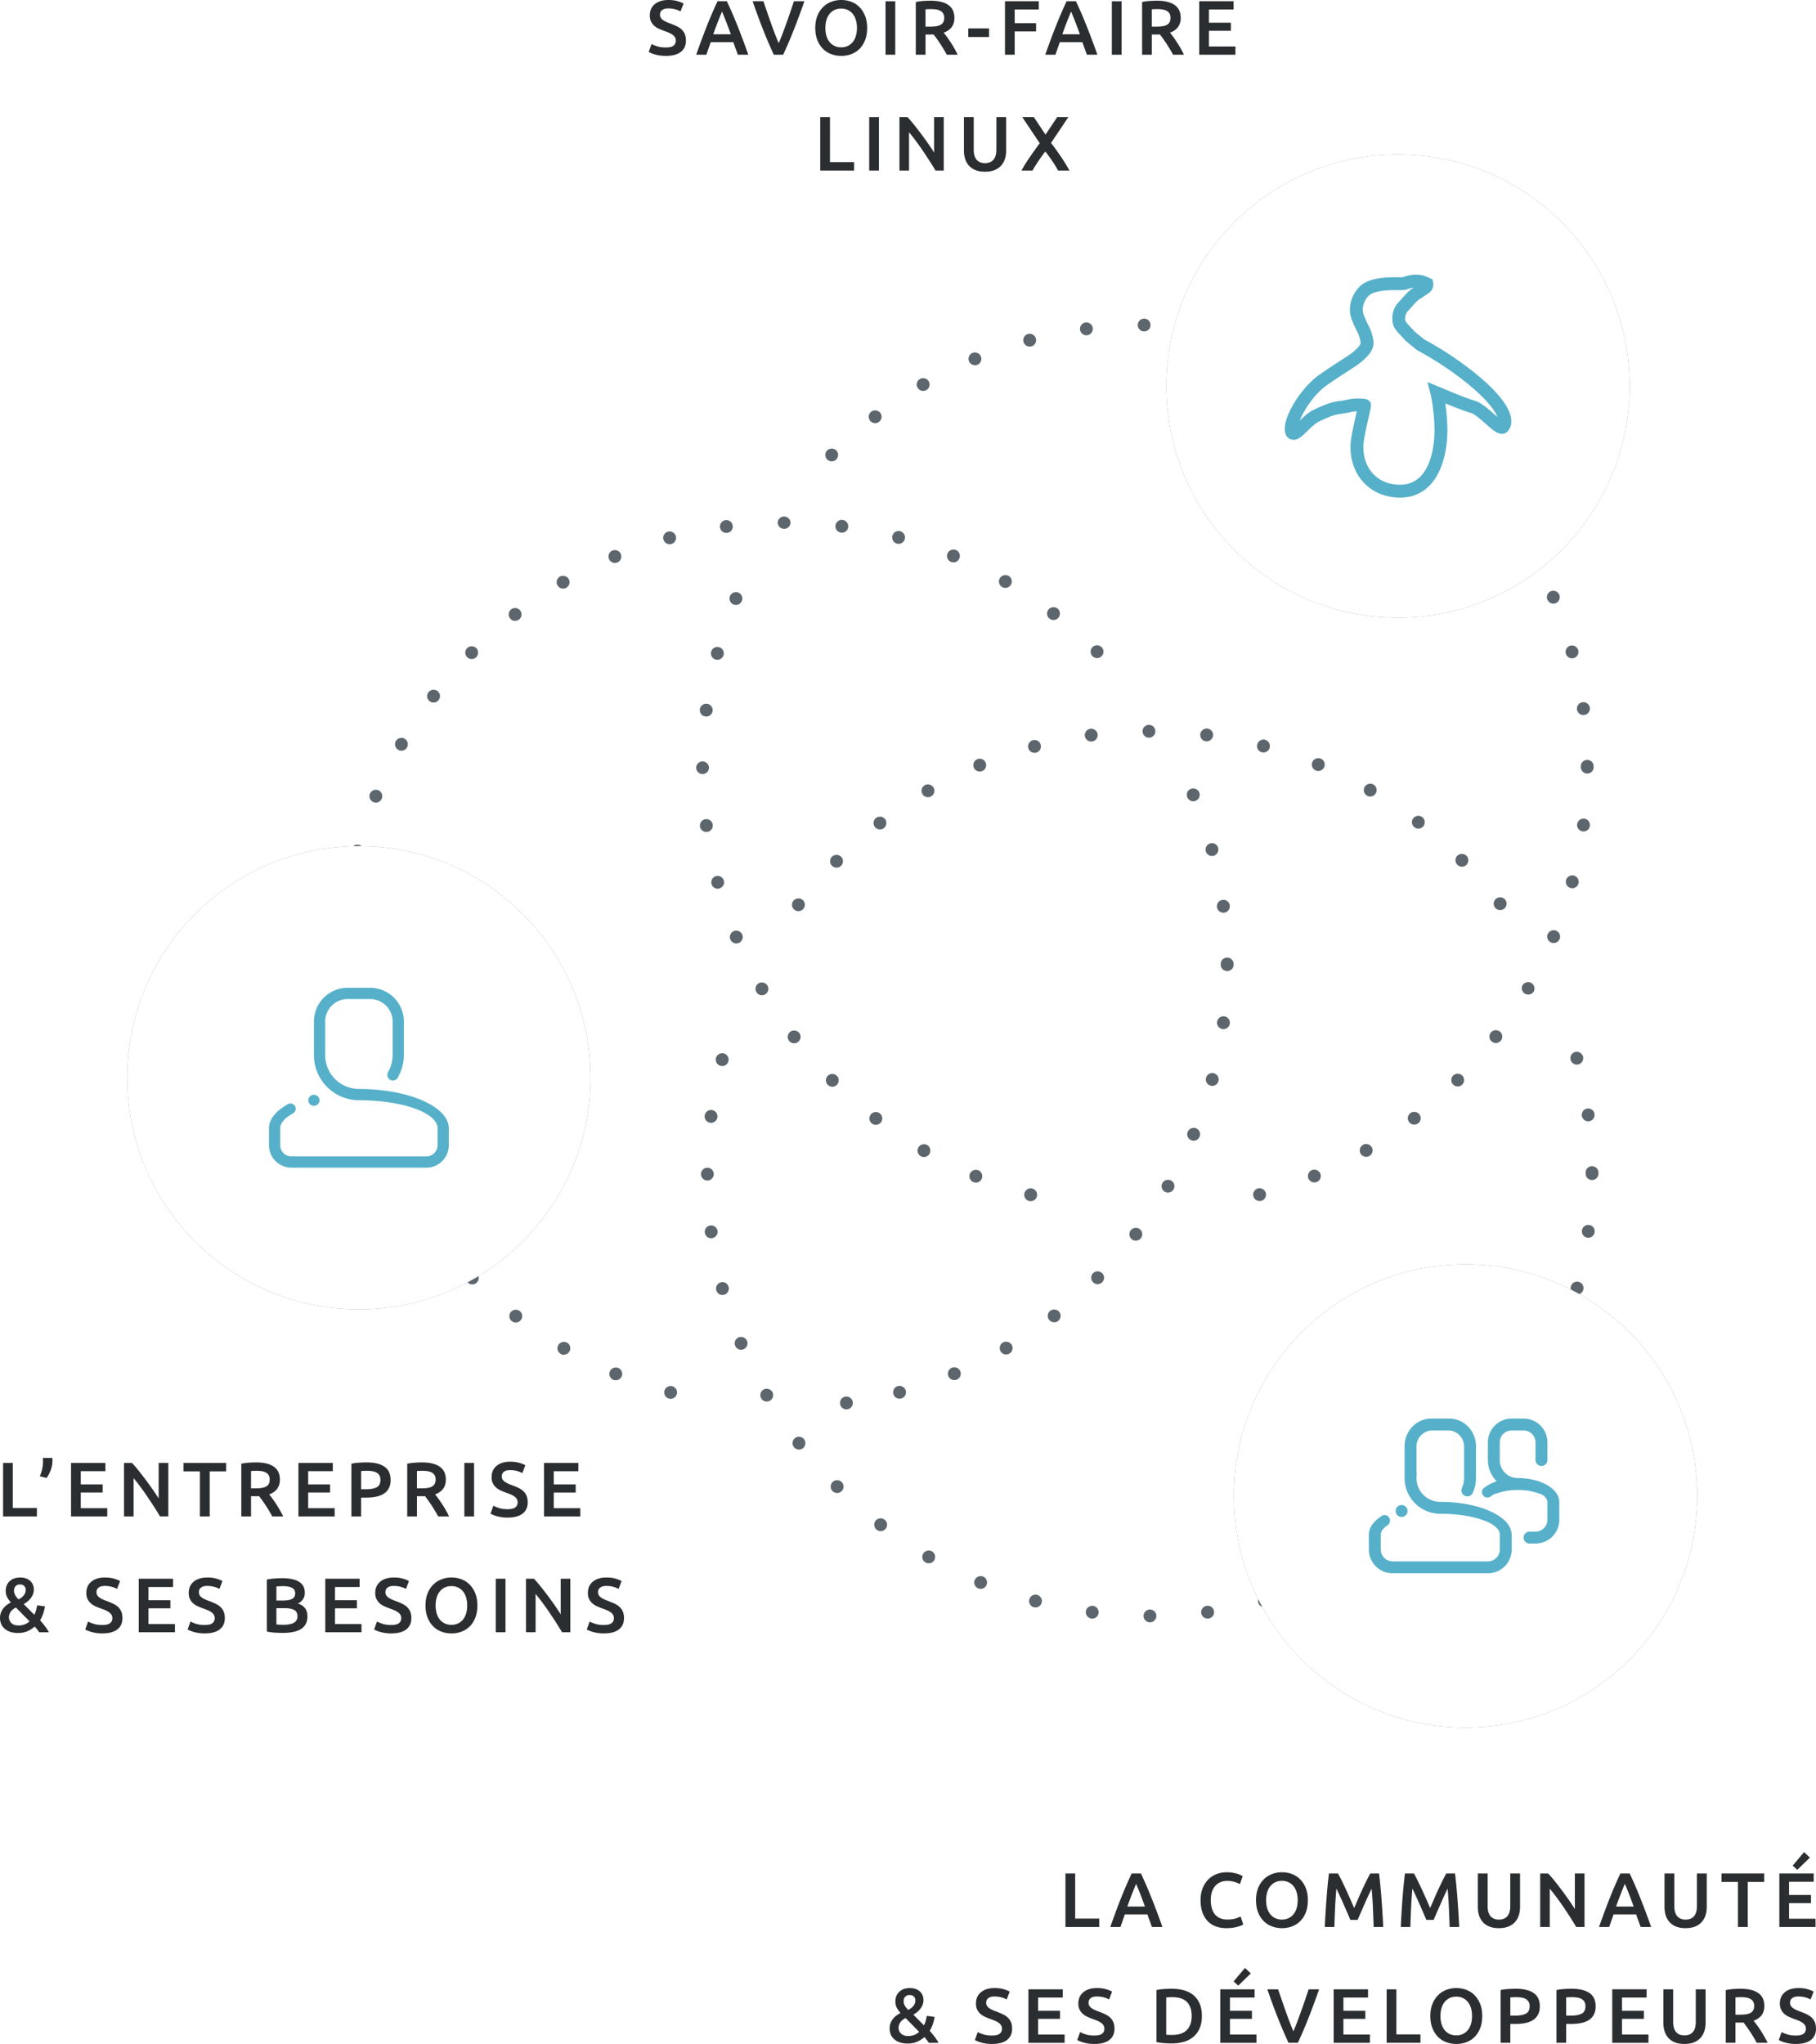
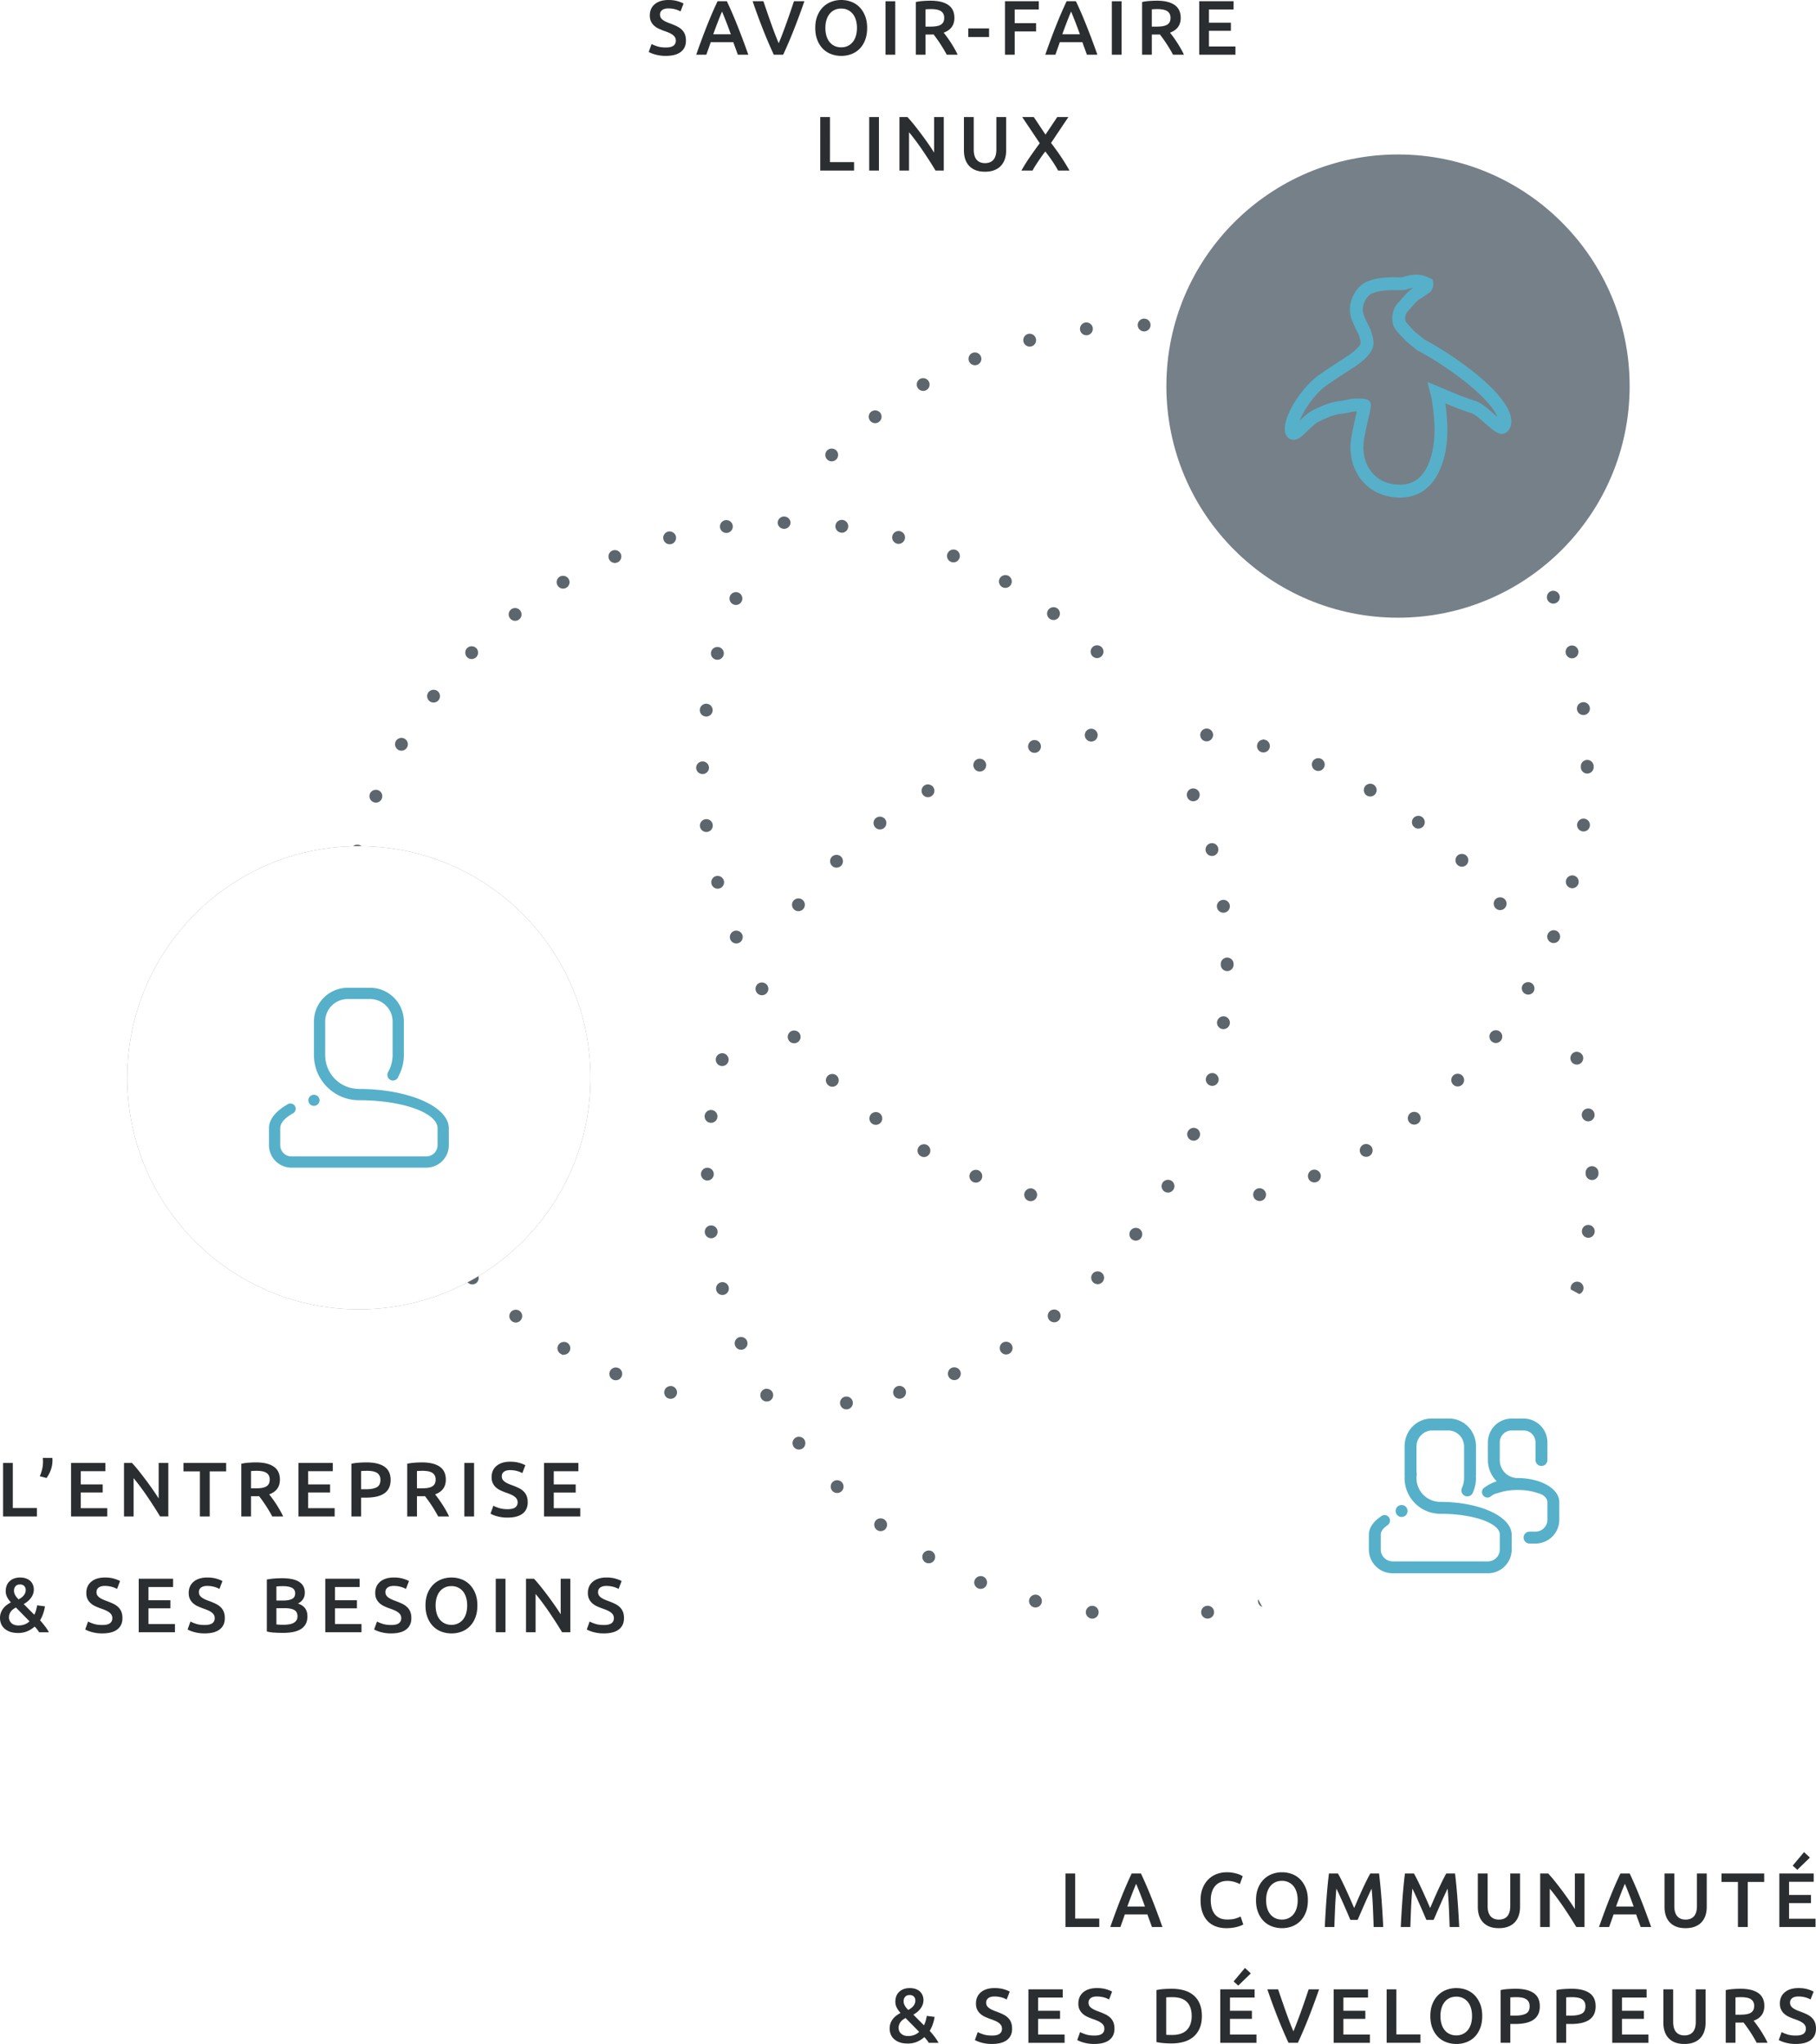
<svg xmlns="http://www.w3.org/2000/svg" width="282.243" height="317.688" viewBox="0 0 282.243 317.688">
  <defs>
    <filter id="a" x="-50%" y="-50%" height="200%" width="200%">
      <feGaussianBlur in="SourceGraphic" stdDeviation="5" />
    </filter>
  </defs>
  <g fill="#5D666D">
    <path d="M151.526 56.768c.136 0 .261-.022.392-.073.505-.222.74-.809.527-1.303a1.011 1.011 0 0 0-1.298-.54.99.99 0 0 0-.545.548.995.995 0 0 0 .924 1.368zm8.511-2.899a.824.824 0 0 0 .258-.039.977.977 0 0 0 .607-.466 1.002 1.002 0 0 0-1.126-1.458 1.002 1.002 0 0 0-.705 1.226c.119.434.516.737.966.737zm-7.45 129.322a.985.985 0 0 0-.001-.763.984.984 0 0 0-.539-.534 1.017 1.017 0 0 0-1.305.54.992.992 0 0 0 .532 1.294.988.988 0 0 0 1.313-.537zm8.567 2.763a1.002 1.002 0 0 0-.706-1.216c-.52-.146-1.078.176-1.228.701-.14.534.178 1.084.72 1.228a1.1 1.1 0 0 0 .247.027.996.996 0 0 0 .967-.74zm7.835-133.851c.54-.079.923-.583.853-1.128a1.013 1.013 0 0 0-1.128-.853c-.539.08-.923.584-.854 1.126.069.494.497.866.995.866l.134-.011zm-57.742 50.414c.083.019.169.028.249.028a1 1 0 0 0 .967-.739.997.997 0 0 0-.706-1.216 1.014 1.014 0 0 0-1.227.696l-.009.045a.99.99 0 0 0 .111.721.991.991 0 0 0 .615.465zm-1.557 8.849l.072.005a.997.997 0 1 0-.791-.39c.162.211.397.346.719.385zm.06-.246zm1.791 27.01a.727.727 0 0 0 .249-.038.99.99 0 0 0 .71-1.216 1.012 1.012 0 0 0-1.216-.71 1 1 0 0 0 .257 1.964zm84.48 48.513a.994.994 0 0 0 .71-1.217 1.014 1.014 0 0 0-1.216-.71.989.989 0 0 0-.71 1.218c.115.436.51.739.959.739.082 0 .166-.01.257-.03zm-.652-132.863a1.005 1.005 0 0 0 1.213-.718.998.998 0 0 0-.71-1.218 1.012 1.012 0 0 0-1.216.706 1.003 1.003 0 0 0 .713 1.23zm-51.89 6.978a.99.99 0 0 0 .86-1.493c-.259-.461-.908-.631-1.36-.362a.991.991 0 0 0-.36 1.362c.17.304.5.493.86.493zM130.072 168.61a1.003 1.003 0 0 0-.009-1.405 1.017 1.017 0 0 0-1.407 0 .99.99 0 0 0 0 1.407.997.997 0 0 0 .708.298c.26 0 .517-.108.708-.3zm-.806-96.904a.996.996 0 0 0 .707-1.697c-.376-.376-1.039-.375-1.415 0a.996.996 0 0 0 .003 1.403.974.974 0 0 0 .705.294zM113.998 93.95c.132.051.258.077.375.077.404 0 .768-.242.926-.618a.992.992 0 0 0 0-.764.987.987 0 0 0-.54-.542 1.017 1.017 0 0 0-1.306.541 1.005 1.005 0 0 0 .545 1.306zm.821 52.613a.99.99 0 0 0 .54-.542.998.998 0 0 0-.001-.768 1.021 1.021 0 0 0-1.304-.536 1 1 0 0 0 .379 1.924c.121.001.246-.024.386-.078zm9.219 15.383a.987.987 0 0 0 .379-.662.984.984 0 0 0-.199-.734c-.328-.426-.983-.507-1.396-.182a.997.997 0 0 0-.188 1.397c.19.247.48.389.796.389.211 0 .419-.07.608-.208zm-5.119-7.393a.988.988 0 0 0 .364-1.357c-.257-.458-.896-.634-1.36-.37a1.001 1.001 0 0 0-.365 1.366.997.997 0 0 0 1.361.361zm17.995 19.894a1 1 0 0 0-.188-1.405c-.42-.323-1.068-.236-1.398.19a.994.994 0 0 0 .188 1.394.972.972 0 0 0 .602.209c.303 0 .6-.144.796-.388zm-26.723-55.107a.998.998 0 0 0-.997-.997c-.55 0-.998.451-.998 1.005a.998.998 0 0 0 1.995-.008zm25.83-53.568a.971.971 0 0 0 .601-.209.995.995 0 0 0 .187-1.396 1.022 1.022 0 0 0-1.403-.18c-.43.329-.512.955-.178 1.401.192.24.489.384.793.384zm67.741-9.165a.995.995 0 0 0 .38.079 1.001 1.001 0 0 0 .378-1.924 1.01 1.01 0 0 0-1.295.535.98.98 0 0 0-.008.761.986.986 0 0 0 .545.549zm-93.985 72.705c.043 0 .093 0 .137-.01a.997.997 0 0 0 .858-1.116.992.992 0 0 0-1.117-.86 1 1 0 0 0-.866 1.117l.035.218h.024c.14.384.506.651.929.651zm34.689 50.022a1.01 1.01 0 0 0-.368-1.362c-.461-.27-1.101-.093-1.358.364a.99.99 0 0 0 .362 1.362c.161.091.328.137.497.137.356 0 .679-.186.867-.501zm93.885-25.195a1.002 1.002 0 0 0-.362-1.367 1.03 1.03 0 0 0-1.362.368.998.998 0 0 0 1.724.999zm-.935-68.369a1.002 1.002 0 0 0 .865-1.506c-.269-.453-.906-.623-1.364-.357a.99.99 0 0 0-.36 1.362.983.983 0 0 0 .859.501zm-10.954-14.206a.999.999 0 0 0 .708-.297.997.997 0 0 0 0-1.408c-.377-.375-1.04-.375-1.415 0a.996.996 0 0 0 .007 1.414.99.99 0 0 0 .7.291zm17.859 30.757c.084 0 .161-.009.263-.032.527-.149.843-.698.703-1.228a1.01 1.01 0 0 0-1.229-.703.999.999 0 0 0-.696 1.224.995.995 0 0 0 .959.739zm-2.906-8.504a1 1 0 0 0 .926-1.384l-.071-.155h-.016a1.011 1.011 0 0 0-1.219-.385.985.985 0 0 0-.539.542.99.99 0 0 0 .001.765c.154.369.524.617.918.617zm.979 52.139a.992.992 0 0 0 0-.764.987.987 0 0 0-.54-.542 1.018 1.018 0 0 0-1.306.541 1.002 1.002 0 0 0 .927 1.384c.399-.001.759-.242.919-.619zM186.7 52.075h.098c.495 0 .92-.373.987-.869a1.001 1.001 0 0 0-.865-1.116.994.994 0 0 0-1.118.867 1.002 1.002 0 0 0 .898 1.118zm46.582 109.644c.161-.216.229-.481.191-.748a.974.974 0 0 0-.381-.646 1.013 1.013 0 0 0-1.396.18.99.99 0 0 0-.198.739.987.987 0 0 0 .383.661c.184.135.392.206.604.206.302-.001.599-.145.797-.392z" />
    <circle cx="177.822" cy="50.518" r=".997" />
    <path d="M227.259 168.575a.992.992 0 0 0 0-1.407 1.018 1.018 0 0 0-1.407 0 .988.988 0 0 0-.292.702c0 .267.104.517.287.7.181.19.434.295.713.295a.966.966 0 0 0 .699-.29zm5.151-90.271c.219 0 .428-.068.609-.203.427-.335.508-.963.178-1.405-.334-.419-.981-.504-1.404-.175-.433.341-.514.97-.176 1.407.193.239.482.376.793.376zm11.956 59.751a1 1 0 0 0 .856-1.506.988.988 0 0 0-.604-.458 1.005 1.005 0 0 0-1.219.708.996.996 0 0 0 .104.76.96.96 0 0 0 .581.449.761.761 0 0 0 .282.047zm-31.526 41.61c.472-.28.633-.893.356-1.366-.271-.453-.906-.628-1.364-.357a1.004 1.004 0 0 0-.465.61.988.988 0 0 0 .104.752.991.991 0 0 0 1.369.361zm7.571-5.075a.982.982 0 0 0 .38-.662.984.984 0 0 0-.2-.736c-.331-.42-.979-.502-1.394-.181a.998.998 0 0 0-.189 1.398c.19.247.48.389.796.389.214 0 .423-.071.607-.208zm-8.695-114.065a1.003 1.003 0 0 0 1.364-.372 1.011 1.011 0 0 0-.372-1.364 1.032 1.032 0 0 0-1.364.372 1.01 1.01 0 0 0 .372 1.364zm34.259 57.883a.972.972 0 0 0-.282.701v.157a.998.998 0 0 0 1.995 0 .606.606 0 0 0-.007-.083l.007-.079a1.002 1.002 0 0 0-1.713-.696zm-26.284-52.762c.305 0 .602-.145.798-.391a1.011 1.011 0 0 0-.188-1.401c-.425-.327-1.083-.234-1.399.189a.993.993 0 0 0 .188 1.394.982.982 0 0 0 .601.209zm27.404 62.716a1 1 0 0 0-.196-.737.985.985 0 0 0-.662-.38 1 1 0 0 0-1.116.859c-.07.55.305 1.044.89 1.126h.098a.99.99 0 0 0 .986-.868zm-42.43 55.345a.998.998 0 0 0 .537-1.304 1.02 1.02 0 0 0-1.305-.539c-.508.209-.75.795-.54 1.308.156.369.52.608.926.608.131 0 .257-.023.382-.073zm40.433-73.433a1.004 1.004 0 0 0 1.128.854.999.999 0 0 0-.141-1.99 1.002 1.002 0 0 0-.987 1.136zM95.572 87.496a1 1 0 0 0 .919-1.384 1.01 1.01 0 0 0-1.309-.538 1 1 0 0 0 .39 1.922zm.513 125.118a1.01 1.01 0 0 0-1.298.539.994.994 0 0 0 0 .765.99.99 0 0 0 .54.542c.113.047.241.07.379.07a.985.985 0 0 0 .917-.615.977.977 0 0 0 .008-.756.993.993 0 0 0-.546-.545zm8.398 2.844c-.524-.133-1.083.189-1.217.709a.994.994 0 0 0 .967 1.248.995.995 0 0 0 .25-1.957zm83.626-84.374a.993.993 0 0 0-.709 1.219 1 1 0 0 0 .966.738c.078 0 .164-.01.263-.031a1.01 1.01 0 0 0 .697-1.224.99.99 0 0 0-1.217-.702zm-99.97 77.605a1.032 1.032 0 0 0-1.362.369.983.983 0 0 0-.101.759c.07.256.235.472.466.606l.376.213v-.091a.98.98 0 0 0 .982-.488 1.004 1.004 0 0 0-.361-1.368zm15.936-124.1c.082 0 .158-.009.261-.032a1 1 0 0 0 .705-1.224c-.137-.521-.716-.843-1.225-.701a.983.983 0 0 0-.607.467.972.972 0 0 0-.094.75c.117.436.512.74.96.74zm18.79-3.356a1.002 1.002 0 0 0-2.002.009 1.002 1.002 0 0 0 2.002-.009zm66.278 59.755a.991.991 0 0 0 .987.871c.039 0 .097 0 .129-.009a.996.996 0 1 0-.257-1.975.99.99 0 0 0-.67.385.963.963 0 0 0-.189.728zM54.81 158.907a.992.992 0 0 0-1.116-.86.999.999 0 0 0-.859 1.12.993.993 0 0 0 .987.865c.041 0 .096 0 .129-.009a.984.984 0 0 0 .662-.381 1 1 0 0 0 .197-.735zm-1.577-7.842h.002a1 1 0 0 0-.005-2.002 1.002 1.002 0 0 0 0 2.002h.003zm2.082 15.823a1.003 1.003 0 0 0-.704 1.224 1 1 0 0 0 1.932-.522 1.006 1.006 0 0 0-1.228-.702zm2.724-42.22a.99.99 0 0 0 .379.079.988.988 0 0 0 .918-.618.999.999 0 0 0-.539-1.305 1.017 1.017 0 0 0-1.307.55 1.006 1.006 0 0 0 .549 1.294zm71.808-42.991c-.069.544.316 1.045.917 1.121l.072.005a.991.991 0 0 0 .987-.869 1.001 1.001 0 0 0-.858-1.124.998.998 0 0 0-1.118.867zm.977.875zm-72.738 92.887a1 1 0 0 0 .391 1.922 1.002 1.002 0 0 0 .919-1.385 1.01 1.01 0 0 0-1.31-.537zm54.807-92.606a.981.981 0 0 0 .787-.386.993.993 0 0 0 .201-.739.993.993 0 0 0-1.117-.859.996.996 0 0 0-.858 1.12c.07.5.485.864.987.864zm-59.247 59.242c.061.016.114.016.153.016.499 0 .926-.372.996-.869a1.001 1.001 0 0 0-.866-1.117.998.998 0 0 0-1.117.859c-.069.547.32 1.048.834 1.111zm1.641-8.839c.078.019.165.03.246.03.46 0 .849-.297.966-.739a.99.99 0 0 0-.103-.755.987.987 0 0 0-.605-.462 1.009 1.009 0 0 0-1.217.708.991.991 0 0 0 .713 1.218zm11.571 57.853a.99.99 0 0 0-.183 1.391.982.982 0 0 0 .792.395.996.996 0 0 0 .606-.207.99.99 0 0 0 .183-1.397c-.318-.425-.971-.512-1.398-.182zm102.946-89.09c.194.184.444.285.703.285.266 0 .522-.11.696-.295a.971.971 0 0 0 .298-.696.994.994 0 0 0-.295-.713 1.016 1.016 0 0 0-1.409.002 1.01 1.01 0 0 0 .007 1.417zm-89.746-5.506a.99.99 0 0 0 .606-.207.974.974 0 0 0 .383-.653.995.995 0 0 0-.201-.747 1.012 1.012 0 0 0-1.396-.179.99.99 0 0 0-.184 1.391.98.98 0 0 0 .792.395zm-.683 107.457a.994.994 0 0 0-.201.747.97.97 0 0 0 .379.648.993.993 0 0 0 1.397-.179.99.99 0 0 0-.18-1.397c-.425-.329-1.079-.242-1.395.181zm-6.064-101.517c.26 0 .518-.108.71-.299.379-.39.375-1.02-.01-1.405a1.019 1.019 0 0 0-1.407 0 1.011 1.011 0 0 0 .004 1.419c.193.184.443.285.703.285zm-11.415 14.114c.153.085.32.129.497.129a.983.983 0 0 0 .858-.498.99.99 0 0 0-.358-1.359 1.02 1.02 0 0 0-1.367.362 1.013 1.013 0 0 0 .37 1.366zm.068 67.005a.984.984 0 0 0-.397 1.297l.034.069a.995.995 0 0 0 .859.491.976.976 0 0 0 .5-.131 1 1 0 0 0 .366-1.366c-.268-.459-.911-.625-1.362-.36zm25.552-92.066c.17 0 .345-.047.509-.14a.994.994 0 0 0 .356-1.357c-.269-.462-.904-.635-1.366-.367a.99.99 0 0 0-.36 1.362c.174.31.504.502.861.502zm-20.131 17.71a.978.978 0 0 0 .788-.389.992.992 0 0 0-.179-1.397c-.419-.324-1.078-.237-1.396.18a.992.992 0 0 0 .179 1.397c.173.135.39.209.608.209zm5.308 88.73a.986.986 0 0 0-.291.708.982.982 0 0 0 .299.706c.185.185.439.29.699.29.259 0 .508-.102.71-.292a1.01 1.01 0 0 0-.002-1.412 1.027 1.027 0 0 0-1.415 0zm91.043-101.561a1.001 1.001 0 0 0 .606-1.794c-.429-.321-1.08-.229-1.395.189a.996.996 0 0 0-.2.746.972.972 0 0 0 .379.65c.176.135.392.209.61.209zm-.504 107.368a.988.988 0 0 0-.381.669.986.986 0 0 0 .201.729.994.994 0 0 0 .788.388.979.979 0 0 0 .609-.202c.433-.335.518-.964.186-1.407a1.03 1.03 0 0 0-1.403-.177zm6.657-5.845a1 1 0 0 0 .006 1.42c.191.182.448.285.702.285.259 0 .508-.102.709-.292a1.008 1.008 0 0 0-.002-1.413c-.375-.375-1.027-.378-1.415 0zM155.76 91.244a.997.997 0 0 0 1.355-.368 1.007 1.007 0 0 0-.362-1.368 1.031 1.031 0 0 0-1.363.369 1.004 1.004 0 0 0 .37 1.367zm.116 117.418c-.47.273-.635.885-.365 1.367a.999.999 0 0 0 .864.496.995.995 0 0 0 .496-.138.974.974 0 0 0 .467-.602.992.992 0 0 0-.101-.755c-.257-.455-.885-.635-1.361-.368zm-7.935 3.922c-.507.21-.749.795-.539 1.308.155.369.524.616.918.616.109 0 .22-.021.33-.06l.059-.02c.505-.213.747-.799.536-1.31a1.024 1.024 0 0 0-1.304-.534zm27.801-21.36a1.003 1.003 0 0 0 .187 1.41c.176.126.389.195.602.195a.986.986 0 0 0 .788-.389.996.996 0 0 0 .2-.746.971.971 0 0 0-.38-.65c-.425-.329-1.081-.241-1.397.18zm14.532-33.259a1.015 1.015 0 0 0-1.116.858h-.001a1.004 1.004 0 0 0 .897 1.127h.113a.993.993 0 0 0 .769-1.605.992.992 0 0 0-.662-.38zm-1.611 8.847a1.008 1.008 0 0 0-1.217.703.975.975 0 0 0 .092.754c.134.233.35.399.589.461a.82.82 0 0 0 .276.045c.451 0 .849-.303.968-.74a1.005 1.005 0 0 0-.708-1.223zm-6.634 16.69c-.462-.271-1.103-.099-1.358.358a.984.984 0 0 0-.104.757.985.985 0 0 0 .963.739c.357 0 .681-.186.867-.5a.999.999 0 0 0 .094-.765.977.977 0 0 0-.462-.589zm3.431-58.964a1.001 1.001 0 0 0 .919-1.385 1.019 1.019 0 0 0-1.306-.539.98.98 0 0 0-.54.542.99.99 0 0 0 0 .763.997.997 0 0 0 .927.619zm.438 50.832a1.023 1.023 0 0 0-1.305.546c-.103.243-.103.512-.001.759s.293.439.539.541a.999.999 0 0 0 .767-1.846zm4.83-26.538a.998.998 0 0 0-.997.997c0 .023 0 .049.004.081-.004.03-.004.057-.004.076a.999.999 0 0 0 1.995 0v-.157a.999.999 0 0 0-.998-.997zm-51.176 66.604c-.53.14-.848.688-.708 1.227.118.435.515.737.966.737a.825.825 0 0 0 .259-.038 1 1 0 0 0 .707-1.222 1.022 1.022 0 0 0-1.224-.704zm-.139-130.935a.997.997 0 0 0 1.206-.708.978.978 0 0 0-.097-.761 1.007 1.007 0 0 0-.611-.466 1.01 1.01 0 0 0-1.218.709c-.138.534.18 1.083.72 1.226zm8.393 2.829a.987.987 0 0 0 1.298-.542.993.993 0 0 0-.001-.768.984.984 0 0 0-.538-.537 1.016 1.016 0 0 0-1.305.547.989.989 0 0 0 .546 1.3zm-16.382 129.74a.987.987 0 0 0-.859 1.115c.06.495.484.869.988.869.039 0 .099 0 .128-.01a.981.981 0 0 0 .658-.377.99.99 0 0 0 .202-.738 1 1 0 0 0-1.117-.859zm114.421-43.653c.069.494.493.866.987.866.043 0 .097 0 .137-.011a.984.984 0 0 0 .66-.385.975.975 0 0 0 .191-.731.985.985 0 0 0-1.117-.858.997.997 0 0 0-.858 1.119zm-85.318-58.361a.996.996 0 0 0-.708 1.218 1 1 0 0 0 .966.739.974.974 0 0 0 .862-.494.99.99 0 0 0 .097-.762.989.989 0 0 0-1.217-.701zm87.908 67.193a1.012 1.012 0 0 0-1.005-.993.981.981 0 0 0-.707.297.977.977 0 0 0-.282.707v.149c0 .56.438.998.997.998.55 0 .997-.447.997-.998a.797.797 0 0 0-.006-.083l.006-.077zM226.6 230.312a.99.99 0 0 0-.292.706.996.996 0 0 0 1.699.709c.39-.391.39-1.025 0-1.415a1.019 1.019 0 0 0-1.407 0zm-107.93-14.334a1.01 1.01 0 0 0-.365 1.367.995.995 0 0 0 .865.488.988.988 0 0 0 .962-.737 1 1 0 0 0-.104-.762c-.271-.455-.912-.621-1.358-.356zm17.479-88.845a.992.992 0 0 0-.177 1.395c.19.247.478.388.788.388a.97.97 0 0 0 .609-.201c.433-.334.518-.963.186-1.407a1.028 1.028 0 0 0-1.406-.175zm83.792 109.024a1 1 0 0 0-.187 1.396c.19.247.48.389.796.389.222 0 .431-.068.611-.203.426-.337.507-.965.176-1.403-.326-.416-.975-.505-1.396-.179zm-7.362 4.928a.999.999 0 0 0 .507 1.863.995.995 0 0 0 .496-.129l.128-.079v-.016c.163-.133.283-.317.337-.524a.975.975 0 0 0-.103-.748 1.026 1.026 0 0 0-1.365-.367zm34.409-50.688a.981.981 0 0 0-1.121.857.995.995 0 0 0 .2.738.966.966 0 0 0 .635.375c.057.013.114.013.152.013a.99.99 0 0 0 .987-.867.998.998 0 0 0-.2-.742.977.977 0 0 0-.653-.374zm-95.097-72.399a.998.998 0 0 0-.535 1.305.995.995 0 0 0 1.305.538.982.982 0 0 0 .539-.542 1.003 1.003 0 0 0-1.309-1.301zm-8.165 4.048a1.01 1.01 0 0 0-.366 1.367.997.997 0 0 0 .865.496 1.016 1.016 0 0 0 .962-.736 1 1 0 0 0-.096-.761c-.265-.455-.902-.629-1.365-.366zm101.638 77.188a1.01 1.01 0 0 0-1.218.71.993.993 0 0 0 .104.759.96.96 0 0 0 .581.45.82.82 0 0 0 .283.046 1 1 0 0 0 .861-1.5.986.986 0 0 0-.611-.465zm-49.057-84.272a.985.985 0 0 0-.902.738.986.986 0 0 0 .958 1.252c.453 0 .85-.304.967-.74a1.001 1.001 0 0 0-.704-1.223l-.318-.082v.055zm36.136 108.685a1.007 1.007 0 0 0 .187 1.403 1 1 0 0 0 1.401-.19.995.995 0 0 0-.188-1.392c-.409-.323-1.067-.24-1.4.179zm-12.793-96.463a.987.987 0 0 0-.197.739c.036.266.174.5.384.656.175.137.383.21.602.21.305 0 .602-.145.798-.391a1.002 1.002 0 0 0-.19-1.394 1.013 1.013 0 0 0-1.397.18zm-7.549-4.883a1.001 1.001 0 0 0 .361 1.367 1.003 1.003 0 0 0 1.365-.371.997.997 0 0 0-.368-1.355c-.464-.27-1.101-.098-1.358.359zm-8.14-3.844c-.199.508.047 1.088.532 1.287a.862.862 0 0 0 .396.086.991.991 0 0 0 .917-.614.974.974 0 0 0 .008-.755.993.993 0 0 0-.542-.545c-.496-.215-1.104.037-1.311.541zm41.107 47.008c.081 0 .158-.009.263-.032.526-.149.843-.697.703-1.228-.147-.52-.732-.835-1.225-.696a.978.978 0 0 0-.606.468.972.972 0 0 0-.093.75c.116.434.51.738.958.738zm-12.524-25.797a.979.979 0 0 0-.383.653 1.004 1.004 0 0 0 .988 1.134 1 1 0 0 0 .796-1.607c-.329-.422-.981-.506-1.401-.18zm6.194 76.257a1.02 1.02 0 0 0-1.367.363 1.008 1.008 0 0 0 .364 1.359.988.988 0 0 0 .504.134.987.987 0 0 0 .858-.498.994.994 0 0 0 .103-.764.969.969 0 0 0-.462-.594zm-12.236-82.922a.988.988 0 0 0-.291.71c.002.269.108.52.298.704a.992.992 0 0 0 .7.291c.266 0 .523-.105.71-.292a1.01 1.01 0 0 0-.002-1.413c-.377-.376-1.04-.376-1.415 0zm16.103 74.801a1.012 1.012 0 0 0-1.311.537.983.983 0 0 0 .002.762.973.973 0 0 0 .529.529.862.862 0 0 0 .396.086.99.99 0 0 0 .919-.617.985.985 0 0 0 0-.761.977.977 0 0 0-.535-.536zm-113.299-74.652a.992.992 0 0 0-.291.71c.002.269.108.52.298.705a.997.997 0 0 0 1.41-.002 1.01 1.01 0 0 0-.002-1.413 1.03 1.03 0 0 0-1.415 0zm31.884 114.729a1.013 1.013 0 0 0-1.222.709.989.989 0 0 0 .102.755c.135.23.35.396.594.46a.903.903 0 0 0 .271.041 1 1 0 0 0 .255-1.965zm-25.115-11.505a.997.997 0 0 0 .188 1.394.972.972 0 0 0 .602.209c.32 0 .603-.138.796-.388a.986.986 0 0 0 .198-.739.977.977 0 0 0-.383-.656c-.418-.331-1.069-.25-1.401.18zm8.766 4.737a1.032 1.032 0 0 0-1.364.372 1.002 1.002 0 0 0 .373 1.365 1.009 1.009 0 0 0 1.363-.373 1.01 1.01 0 0 0-.372-1.364zM111.52 191.33a1.003 1.003 0 0 0-1.116-.858.986.986 0 0 0-.859 1.114c.06.496.484.87.988.87.036 0 .085 0 .129-.01a1 1 0 0 0 .858-1.116zm41.275 53.708a1.02 1.02 0 0 0-1.305.54.996.996 0 0 0 .925 1.376.993.993 0 0 0 .918-1.374.977.977 0 0 0-.538-.542z" />
    <circle cx="109.941" cy="182.491" r=".997" />
    <path d="M124.087 141.62a1 1 0 0 0 .796-.388.986.986 0 0 0 .198-.739.982.982 0 0 0-.383-.657c-.414-.327-1.072-.239-1.399.186a.998.998 0 0 0 .187 1.396.97.97 0 0 0 .601.202zm-9.287 66.249a.996.996 0 0 0 .379 1.916.985.985 0 0 0 .379-.078.992.992 0 0 0 .546-.548.968.968 0 0 0-.006-.749 1.008 1.008 0 0 0-1.298-.541zm-2.774-8.558a1.01 1.01 0 0 0-.705 1.225.994.994 0 0 0 1.22.707c.529-.147.845-.696.705-1.224a1 1 0 0 0-1.22-.708zm17.376 31.038a.994.994 0 0 0-.292.708c0 .268.104.52.297.712.195.184.444.285.703.285.255 0 .511-.104.709-.292a1.009 1.009 0 0 0-.009-1.413 1.018 1.018 0 0 0-1.408 0zm-5.834-6.836a.995.995 0 0 0 .609 1.785c.22 0 .43-.068.61-.203.426-.337.507-.964.178-1.401-.326-.424-.987-.504-1.397-.181zm72.691 24.347a.998.998 0 0 0 .253 1.963c.094 0 .181-.011.261-.031.529-.146.846-.695.706-1.224a1.01 1.01 0 0 0-1.22-.708zm-84.264-82.199c.075.017.16.035.248.035.452 0 .849-.307.966-.747.067-.256.031-.523-.104-.754s-.349-.395-.606-.463c-.531-.135-1.089.189-1.223.709a.987.987 0 0 0 .104.754.99.99 0 0 0 .615.466zm75.569 83.926a.996.996 0 0 0 .13 1.985c.047 0 .101 0 .129-.01a.983.983 0 0 0 .668-.386.97.97 0 0 0 .19-.73.988.988 0 0 0-1.117-.859zm17.425-4.649v-.072l-.346.143a1.002 1.002 0 0 0 .387 1.924 1.004 1.004 0 0 0 .919-1.385.982.982 0 0 0-.96-.61zm-95.468-71.549c-.069.546.316 1.047.827 1.11.061.016.121.016.161.016a.997.997 0 1 0-.988-1.126zm77.864-58.178c.062.016.114.016.152.016.499 0 .927-.376.995-.875a.996.996 0 0 0-.866-1.11 1.008 1.008 0 0 0-1.116.863c-.063.554.318 1.042.835 1.106zM169.88 249.594a1.005 1.005 0 0 0-1.115.859c-.069.54.313 1.044.897 1.126h.09c.505 0 .93-.375.988-.868a.993.993 0 0 0-.86-1.117zm-.285-134.338a1 1 0 0 0 .995-1.131 1.007 1.007 0 0 0-1.124-.854 1.001 1.001 0 0 0-.858 1.12c.068.493.493.865.987.865z" />
-     <circle cx="178.569" cy="113.661" r=".997" />
-     <circle cx="178.728" cy="251.158" r=".998" />
  </g>
  <circle fill="#768089" filter="url(#a)" cx="217.279" cy="60.008" r="36" />
-   <circle fill="#FFF" cx="217.279" cy="60.008" r="36" />
-   <circle fill="#768089" filter="url(#a)" cx="227.779" cy="232.508" r="36" />
  <circle fill="#FFF" cx="227.779" cy="232.508" r="36" />
  <circle fill="#768089" filter="url(#a)" cx="55.779" cy="167.508" r="36" />
  <circle fill="#FFF" cx="55.779" cy="167.508" r="36" />
  <path d="M103.477 7.38c.544 0 .94-.092 1.188-.276.248-.184.372-.444.372-.78 0-.2-.042-.372-.126-.516s-.204-.274-.36-.39a3.014 3.014 0 0 0-.57-.324 8.45 8.45 0 0 0-.768-.294c-.288-.104-.566-.218-.834-.342s-.504-.278-.708-.462c-.204-.184-.368-.404-.492-.66s-.186-.564-.186-.924c0-.751.26-1.342.78-1.77.52-.428 1.228-.642 2.124-.642.52 0 .982.058 1.386.174.404.116.722.242.954.378l-.468 1.224a3.584 3.584 0 0 0-.894-.348 4.165 4.165 0 0 0-1.002-.12c-.408 0-.726.084-.954.252-.228.168-.342.404-.342.708 0 .185.038.342.114.474.076.132.184.25.324.354.14.104.304.2.492.288.188.088.394.172.618.252.392.144.742.29 1.05.438.308.148.568.324.78.528.211.204.374.444.486.72.112.276.168.61.168 1.002 0 .752-.266 1.334-.798 1.746-.532.412-1.31.618-2.334.618a6.178 6.178 0 0 1-1.698-.228c-.22-.064-.41-.13-.57-.198a3.509 3.509 0 0 1-.384-.186l.444-1.236c.216.12.508.24.876.36s.812.18 1.332.18zm11.196 1.128a29.358 29.358 0 0 0-.35-.972c-.119-.32-.236-.648-.348-.984h-3.513a47.47 47.47 0 0 1-.343.99l-.343.966h-1.572c.312-.888.607-1.708.887-2.46s.554-1.464.821-2.136a64.226 64.226 0 0 1 1.612-3.72h1.444c.279.592.551 1.192.816 1.8.264.608.529 1.248.797 1.92a117.102 117.102 0 0 1 1.723 4.596h-1.631zM112.219 1.8c-.185.424-.395.94-.63 1.548a84.539 84.539 0 0 0-.738 1.98h2.736a82.495 82.495 0 0 0-.744-1.992 47.78 47.78 0 0 0-.624-1.536zm8.047 6.708a72.937 72.937 0 0 1-1.734-4.068 95.61 95.61 0 0 1-1.556-4.248h1.669l.59 1.716c.2.584.4 1.158.602 1.722.2.564.4 1.11.602 1.638.2.528.396 1.012.589 1.452.185-.44.377-.922.578-1.446.2-.524.402-1.07.607-1.638a137.476 137.476 0 0 0 1.184-3.444h1.621a113.793 113.793 0 0 1-1.566 4.248 71.466 71.466 0 0 1-1.734 4.068h-1.452zm14.506-4.164c0 .712-.105 1.34-.317 1.884s-.5.998-.864 1.362c-.364.364-.79.638-1.278.822-.487.184-1.008.276-1.56.276s-1.074-.092-1.566-.276a3.562 3.562 0 0 1-1.284-.822 3.979 3.979 0 0 1-.869-1.362c-.217-.544-.324-1.172-.324-1.884s.107-1.338.324-1.878c.216-.54.51-.994.882-1.362a3.642 3.642 0 0 1 1.29-.828c.486-.184 1.003-.276 1.547-.276s1.06.092 1.548.276.914.46 1.278.828c.363.368.653.822.87 1.362.216.54.323 1.166.323 1.878zm-6.491 0c0 .456.056.87.168 1.242.111.372.273.688.485.948.212.26.47.462.774.606.304.144.647.216 1.032.216.376 0 .716-.072 1.02-.216s.562-.346.774-.606c.212-.26.374-.576.485-.948.112-.372.168-.786.168-1.242s-.056-.87-.168-1.242a2.705 2.705 0 0 0-.485-.948c-.212-.26-.471-.462-.774-.606s-.644-.216-1.02-.216c-.385 0-.729.072-1.032.216a2.166 2.166 0 0 0-.774.612c-.212.264-.374.58-.485.948-.112.368-.168.78-.168 1.236zm9.348-4.152h1.512v8.316h-1.512V.192zm6.996-.084c1.2 0 2.118.22 2.754.66.636.44.954 1.112.954 2.016 0 1.128-.557 1.892-1.668 2.292.151.184.324.408.516.672a18.87 18.87 0 0 1 1.164 1.806c.185.324.349.642.492.954h-1.692a16.797 16.797 0 0 0-.491-.87 30.53 30.53 0 0 0-.534-.852c-.181-.276-.358-.536-.534-.78s-.34-.462-.492-.654a4.13 4.13 0 0 1-.288.012h-.96v3.144h-1.512V.312c.368-.08.76-.134 1.176-.162s.787-.042 1.115-.042zm.108 1.308c-.32 0-.616.012-.889.036V4.14h.66c.368 0 .692-.02.972-.06.28-.04.515-.112.702-.216.188-.104.33-.244.426-.42.097-.176.145-.4.145-.672 0-.256-.048-.472-.145-.648a1.064 1.064 0 0 0-.414-.42c-.18-.104-.394-.178-.642-.222s-.52-.066-.815-.066zm5.76 3h3.228v1.332h-3.228V4.416zm5.7 4.092V.192h5.256v1.284h-3.744V3.6h3.324v1.284h-3.324v3.624h-1.512zm12.732 0a31.828 31.828 0 0 0-.35-.972c-.12-.32-.236-.648-.349-.984h-3.513a47.47 47.47 0 0 1-.343.99l-.343.966h-1.572c.312-.888.607-1.708.888-2.46a94.63 94.63 0 0 1 .821-2.136c.268-.672.533-1.312.797-1.92.264-.608.535-1.208.815-1.8h1.443c.28.592.552 1.192.816 1.8.264.608.529 1.248.798 1.92a118.78 118.78 0 0 1 1.722 4.596h-1.63zM166.471 1.8c-.185.424-.395.94-.63 1.548a84.539 84.539 0 0 0-.738 1.98h2.736c-.257-.712-.504-1.375-.744-1.992s-.449-1.128-.624-1.536zm6.33-1.608h1.512v8.316h-1.512V.192zm6.996-.084c1.2 0 2.118.22 2.754.66.636.44.954 1.112.954 2.016 0 1.128-.557 1.892-1.668 2.292.151.184.324.408.516.672a18.87 18.87 0 0 1 1.164 1.806c.185.324.349.642.492.954h-1.692a16.797 16.797 0 0 0-.491-.87 30.53 30.53 0 0 0-.534-.852c-.181-.276-.358-.536-.534-.78s-.34-.462-.492-.654a4.13 4.13 0 0 1-.288.012h-.96v3.144h-1.512V.312c.368-.08.76-.134 1.176-.162s.787-.042 1.115-.042zm.108 1.308c-.32 0-.616.012-.889.036V4.14h.66c.368 0 .692-.02.972-.06.28-.04.515-.112.702-.216.188-.104.33-.244.426-.42.097-.176.145-.4.145-.672 0-.256-.048-.472-.145-.648a1.064 1.064 0 0 0-.414-.42c-.18-.104-.394-.178-.642-.222s-.52-.066-.815-.066zm6.48 7.092V.192h5.34v1.284h-3.828v2.052h3.408v1.26h-3.408v2.436h4.116v1.284h-5.628zM132.738 25.2v1.308h-5.256v-8.316h1.512V25.2h3.744zm2.353-7.008h1.512v8.316h-1.512v-8.316zm10.307 8.316a51.232 51.232 0 0 0-.911-1.47 84.278 84.278 0 0 0-1.045-1.584c-.359-.532-.726-1.048-1.098-1.548s-.726-.95-1.062-1.35v5.952h-1.488v-8.316h1.236c.319.336.663.734 1.031 1.194a58.075 58.075 0 0 1 2.19 2.928c.348.5.658.966.93 1.398v-5.52h1.5v8.316h-1.283zm7.68.18c-.568 0-1.057-.083-1.464-.246a2.714 2.714 0 0 1-1.015-.69c-.268-.296-.466-.644-.594-1.044s-.192-.84-.192-1.32v-5.196h1.524v5.052c0 .376.042.698.126.966s.204.486.36.654c.155.168.34.292.552.372s.45.12.714.12.504-.04.72-.12c.217-.08.402-.204.559-.372s.275-.386.359-.654.126-.59.126-.966v-5.052h1.524v5.196c0 .48-.066.92-.198 1.32s-.332.748-.6 1.044c-.269.296-.61.526-1.026.69-.415.163-.907.246-1.475.246zm11.368-.18c-.232-.436-.524-.917-.877-1.441s-.722-1.031-1.106-1.519c-.159.191-.332.419-.519.684-.188.265-.374.535-.561.811-.188.276-.36.542-.52.799-.159.257-.286.479-.383.666h-1.728c.367-.665.793-1.348 1.275-2.048.482-.7 1.005-1.434 1.569-2.201l-2.725-4.066h1.8l1.82 2.73 1.827-2.73h1.729l-2.694 4.023a40.844 40.844 0 0 1 1.652 2.306c.479.725.882 1.387 1.21 1.986h-1.769zm6.403 271.691v1.309h-5.256v-8.316h1.512v7.008h3.744zm8.183 1.309a36.013 36.013 0 0 0-.35-.973c-.12-.319-.236-.647-.349-.983h-3.513c-.111.336-.227.666-.343.99-.116.323-.23.646-.343.966h-1.572c.312-.889.607-1.708.887-2.46s.555-1.464.822-2.136a66.156 66.156 0 0 1 1.612-3.721h1.443a67.714 67.714 0 0 1 1.614 3.721 116.702 116.702 0 0 1 1.722 4.596h-1.63zm-2.454-6.708c-.185.425-.395.94-.63 1.548a84.539 84.539 0 0 0-.738 1.98h2.736c-.256-.713-.504-1.376-.744-1.992s-.448-1.128-.624-1.536zm14.022 6.888c-.624 0-1.185-.096-1.68-.287-.496-.192-.917-.475-1.261-.847s-.607-.825-.791-1.362c-.185-.535-.276-1.151-.276-1.848 0-.695.106-1.312.317-1.848.213-.536.502-.99.871-1.362a3.676 3.676 0 0 1 1.295-.847 4.405 4.405 0 0 1 1.597-.287c.344 0 .655.025.937.078.279.052.523.109.731.174s.38.132.517.204c.135.071.231.124.287.155l-.443 1.236c-.192-.119-.467-.234-.822-.342a4.006 4.006 0 0 0-1.158-.162c-.359 0-.695.062-1.008.186a2.207 2.207 0 0 0-.811.559 2.592 2.592 0 0 0-.533.936c-.129.377-.192.812-.192 1.309 0 .439.05.844.149 1.212.101.368.254.687.463.954.207.268.472.476.791.623.32.148.705.223 1.152.223.536 0 .973-.054 1.309-.162a5.03 5.03 0 0 0 .779-.306l.408 1.235a2.05 2.05 0 0 1-.39.192 5.849 5.849 0 0 1-.582.187c-.224.06-.476.107-.757.144-.279.035-.58.053-.899.053zm12.671-4.344c0 .713-.106 1.34-.318 1.885-.212.543-.5.998-.864 1.361-.363.364-.789.639-1.277.822s-1.008.275-1.561.275a4.446 4.446 0 0 1-1.565-.275 3.545 3.545 0 0 1-1.284-.822 3.961 3.961 0 0 1-.87-1.361c-.216-.545-.323-1.172-.323-1.885 0-.712.107-1.338.323-1.878s.511-.994.882-1.362a3.664 3.664 0 0 1 1.29-.828 4.35 4.35 0 0 1 1.548-.275c.545 0 1.061.092 1.549.275.487.185.914.461 1.277.828.364.368.654.822.87 1.362s.323 1.166.323 1.878zm-6.492 0c0 .456.056.87.168 1.242s.274.688.486.947c.212.261.47.463.774.606.303.144.647.216 1.031.216.376 0 .716-.072 1.02-.216.305-.144.562-.346.774-.606.212-.26.374-.575.486-.947s.168-.786.168-1.242-.056-.87-.168-1.242c-.112-.371-.274-.688-.486-.947s-.47-.463-.774-.606a2.353 2.353 0 0 0-1.02-.216c-.384 0-.729.072-1.031.216-.305.144-.562.349-.774.612s-.374.58-.486.947c-.112.369-.168.78-.168 1.236zm11.166-4.153c.176.305.372.677.588 1.116.216.44.437.902.66 1.386.224.484.446.977.666 1.477s.422.962.606 1.386l.6-1.386a64.99 64.99 0 0 1 1.32-2.863c.216-.439.412-.812.588-1.116h1.362c.073.608.142 1.254.208 1.938.064.685.123 1.384.177 2.101a163.97 163.97 0 0 1 .262 4.277h-1.488c-.032-.968-.071-1.964-.116-2.988a59.122 59.122 0 0 0-.202-2.976l-.312.659a69.492 69.492 0 0 0-.798 1.765l-.408.931a417.95 417.95 0 0 0-.654 1.506h-1.127c-.08-.185-.177-.408-.289-.672a52.122 52.122 0 0 0-.365-.847c-.133-.3-.269-.61-.408-.93-.141-.32-.278-.628-.414-.925-.137-.295-.264-.573-.384-.834a22.27 22.27 0 0 0-.312-.653c-.09.96-.158 1.952-.203 2.976a275.958 275.958 0 0 0-.115 2.988h-1.488a163.652 163.652 0 0 1 .262-4.326c.053-.724.112-1.426.177-2.105.065-.68.135-1.309.208-1.885h1.399zm11.808 0c.176.305.373.677.588 1.116a78.583 78.583 0 0 1 1.326 2.863c.221.5.422.962.606 1.386.185-.424.384-.886.601-1.386a67.002 67.002 0 0 1 1.319-2.863c.216-.439.412-.812.588-1.116h1.362c.074.608.143 1.254.208 1.938s.124 1.384.177 2.101a163.97 163.97 0 0 1 .263 4.277h-1.488c-.033-.968-.072-1.964-.117-2.988a59.143 59.143 0 0 0-.201-2.976l-.312.659c-.119.257-.248.535-.383.834-.137.301-.275.611-.414.931l-.408.931c-.133.299-.254.58-.366.84l-.288.666h-1.128c-.08-.185-.177-.408-.288-.672-.112-.265-.234-.547-.366-.847s-.269-.61-.407-.93a87.32 87.32 0 0 0-.799-1.759c-.119-.26-.224-.478-.312-.653-.09.96-.157 1.952-.202 2.976a276.457 276.457 0 0 0-.116 2.988h-1.487c.032-.688.07-1.4.115-2.137.045-.735.094-1.465.146-2.189.053-.724.112-1.426.178-2.105.064-.68.135-1.309.207-1.885h1.398zm13.194 8.497c-.568 0-1.056-.082-1.464-.246s-.746-.394-1.014-.689c-.269-.296-.467-.645-.595-1.044s-.192-.841-.192-1.32v-5.196h1.524v5.053c0 .376.042.697.126.966s.204.485.359.653c.156.168.341.293.553.373s.45.119.714.119c.265 0 .504-.039.72-.119.217-.08.402-.205.559-.373s.275-.385.359-.653.127-.59.127-.966v-5.053h1.523v5.196c0 .479-.066.921-.198 1.32s-.332.748-.6 1.044c-.269.296-.61.525-1.026.689s-.907.246-1.475.246zm12.036-.18a54.303 54.303 0 0 0-.912-1.471 82.528 82.528 0 0 0-1.044-1.584 42.045 42.045 0 0 0-1.099-1.547c-.371-.5-.726-.95-1.062-1.351v5.952h-1.487v-8.316h1.235c.319.336.664.734 1.032 1.194a56.333 56.333 0 0 1 2.189 2.929c.348.5.658.965.93 1.397v-5.521h1.5v8.316h-1.282zm10.008 0a32.887 32.887 0 0 0-.35-.973c-.12-.319-.236-.647-.349-.983h-3.513a47.47 47.47 0 0 1-.343.99c-.116.323-.23.646-.343.966h-1.572c.312-.889.607-1.708.887-2.46s.554-1.464.822-2.136a62.746 62.746 0 0 1 1.612-3.721h1.443c.28.593.552 1.192.816 1.801.264.607.529 1.248.798 1.92a116.702 116.702 0 0 1 1.722 4.596h-1.63zm-2.454-6.708c-.185.425-.395.94-.63 1.548a84.539 84.539 0 0 0-.738 1.98h2.736c-.257-.713-.504-1.376-.744-1.992s-.448-1.128-.624-1.536zm9.426 6.888c-.568 0-1.057-.082-1.464-.246a2.724 2.724 0 0 1-1.015-.689c-.268-.296-.466-.645-.594-1.044s-.192-.841-.192-1.32v-5.196h1.524v5.053c0 .376.042.697.126.966s.204.485.36.653c.155.168.34.293.552.373s.45.119.714.119.504-.039.72-.119c.217-.08.402-.205.559-.373s.275-.385.359-.653.126-.59.126-.966v-5.053h1.524v5.196c0 .479-.066.921-.198 1.32s-.332.748-.6 1.044c-.269.296-.61.525-1.026.689s-.908.246-1.475.246zm12.228-8.497v1.309h-2.556v7.008h-1.524V292.5h-2.556v-1.309h6.636zm2.353 8.317v-8.316h5.34v1.284h-3.828v2.052h3.408v1.26h-3.408v2.437h4.116v1.284h-5.628zm4.752-10.788l-1.956 1.896-.72-.647 1.764-2.101.912.852zM138.269 315.3a2.366 2.366 0 0 1 .51-1.5c.156-.2.336-.376.54-.528.204-.151.418-.287.642-.408-.24-.256-.434-.527-.582-.815s-.222-.592-.222-.912c0-.672.206-1.196.618-1.571.412-.377.954-.564 1.626-.564.344 0 .65.048.918.145.268.096.49.227.666.396.176.168.31.366.402.594.092.228.138.47.138.726s-.042.496-.126.721c-.084.224-.198.43-.342.617-.144.188-.311.36-.498.517-.188.155-.39.294-.606.414l1.644 1.655c.112-.207.204-.441.276-.701.072-.26.128-.514.168-.762l1.212.155c-.04.32-.124.675-.252 1.062a5.645 5.645 0 0 1-.504 1.111c.264.295.518.602.762.918.244.315.446.629.606.941h-1.512c-.08-.136-.182-.283-.306-.443s-.254-.309-.39-.445c-.328.297-.704.537-1.128.721s-.904.275-1.44.275-.984-.071-1.344-.215a2.503 2.503 0 0 1-.87-.553 1.947 1.947 0 0 1-.468-.744 2.503 2.503 0 0 1-.138-.807zm1.392-.097c0 .137.026.277.078.421.052.144.136.278.252.401.116.125.268.227.456.307s.414.119.678.119c.36 0 .686-.055.978-.168.292-.111.542-.271.75-.479l-2.112-2.147c-.12.063-.244.14-.372.228a1.673 1.673 0 0 0-.606.75 1.472 1.472 0 0 0-.102.568zm2.604-4.283a.843.843 0 0 0-.228-.594c-.152-.164-.372-.246-.66-.246-.304 0-.536.092-.696.275-.16.185-.24.416-.24.696 0 .232.064.462.192.69.128.228.304.445.528.654.152-.08.294-.168.426-.265s.248-.204.348-.324c.1-.12.18-.252.24-.396a1.27 1.27 0 0 0 .09-.49zm11.903 5.46c.544 0 .94-.092 1.188-.276.248-.184.372-.443.372-.779 0-.2-.042-.373-.126-.517s-.204-.274-.36-.39a2.96 2.96 0 0 0-.57-.324c-.224-.1-.48-.197-.768-.294-.288-.104-.566-.218-.834-.342s-.504-.278-.708-.462-.368-.404-.492-.66-.186-.564-.186-.924c0-.752.26-1.342.78-1.771.52-.428 1.228-.642 2.124-.642.52 0 .982.059 1.386.174.404.116.722.242.955.378l-.468 1.224a3.623 3.623 0 0 0-.894-.348 4.165 4.165 0 0 0-1.002-.12c-.408 0-.726.084-.954.252-.228.169-.342.404-.342.708 0 .185.038.342.114.475.076.132.184.25.324.354.14.104.304.2.492.288.188.089.394.173.618.252.392.144.742.29 1.05.438s.568.324.78.527c.212.204.374.444.485.721.112.275.168.609.168 1.002 0 .752-.266 1.334-.797 1.746-.532.412-1.31.617-2.334.617a6.053 6.053 0 0 1-1.698-.227c-.22-.063-.41-.13-.57-.198a3.509 3.509 0 0 1-.384-.186l.444-1.236c.216.12.508.24.876.359.367.121.811.181 1.331.181zm5.665 1.128v-8.316h5.34v1.284h-3.828v2.052h3.408v1.26h-3.408v2.437h4.115v1.284h-5.627zm10.248-1.128c.543 0 .939-.092 1.188-.276.248-.184.371-.443.371-.779 0-.2-.041-.373-.125-.517s-.204-.274-.36-.39a2.981 2.981 0 0 0-.569-.324c-.225-.1-.48-.197-.769-.294-.288-.104-.565-.218-.834-.342s-.504-.278-.708-.462-.368-.404-.492-.66-.186-.564-.186-.924c0-.752.26-1.342.779-1.771.521-.428 1.229-.642 2.125-.642.52 0 .981.059 1.385.174.404.116.723.242.955.378l-.469 1.224a3.608 3.608 0 0 0-.894-.348 4.165 4.165 0 0 0-1.002-.12c-.408 0-.726.084-.954.252-.229.169-.342.404-.342.708 0 .185.037.342.113.475.076.132.185.25.324.354.141.104.305.2.492.288.188.089.395.173.618.252.392.144.741.29 1.05.438s.568.324.78.527c.212.204.374.444.485.721.112.275.168.609.168 1.002 0 .752-.266 1.334-.797 1.746-.533.412-1.311.617-2.334.617a6.066 6.066 0 0 1-1.699-.227c-.22-.063-.41-.13-.569-.198a3.509 3.509 0 0 1-.384-.186l.443-1.236c.217.12.508.24.877.359.369.121.813.181 1.334.181zm16.715-3.036c0 .721-.111 1.346-.336 1.878-.224.532-.541.976-.953 1.332s-.908.62-1.488.792-1.223.258-1.926.258c-.336 0-.717-.014-1.141-.041a7.658 7.658 0 0 1-1.211-.175v-8.075a7.058 7.058 0 0 1 1.224-.168c.432-.025.815-.037 1.151-.037.696 0 1.332.082 1.908.246s1.07.42 1.482.768c.412.349.729.789.953 1.32.226.533.337 1.165.337 1.902zm-5.543 2.916c.088.008.203.014.348.018s.34.006.588.006c1.016 0 1.773-.258 2.273-.773s.75-1.238.75-2.166c0-.943-.244-1.668-.731-2.172s-1.244-.756-2.269-.756c-.447 0-.768.012-.959.035v5.808zm8.399 1.248v-8.316h5.34v1.284h-3.828v2.052h3.408v1.26h-3.408v2.437h4.116v1.284h-5.628zm4.752-10.788l-1.956 1.896-.721-.647 1.765-2.101.912.852zm5.858 10.788c-.601-1.296-1.179-2.652-1.735-4.068s-1.074-2.832-1.555-4.248h1.668l.59 1.717c.201.584.4 1.158.602 1.722s.4 1.11.602 1.638c.201.528.396 1.012.59 1.452.184-.44.377-.922.577-1.446.2-.523.403-1.069.607-1.638a124.438 124.438 0 0 0 1.184-3.445h1.621c-.49 1.416-1.012 2.832-1.565 4.248s-1.132 2.772-1.734 4.068h-1.452zm7.018 0v-8.316h5.34v1.284h-3.828v2.052h3.408v1.26h-3.408v2.437h4.115v1.284h-5.627zm13.488-1.309v1.309h-5.256v-8.316h1.512v7.008h3.744zm9.6-2.855c0 .713-.106 1.34-.318 1.885-.212.543-.5.998-.863 1.361a3.568 3.568 0 0 1-1.278.822 4.388 4.388 0 0 1-1.56.275c-.553 0-1.074-.092-1.566-.275s-.92-.458-1.284-.822a3.976 3.976 0 0 1-.87-1.361c-.216-.545-.324-1.172-.324-1.885 0-.712.108-1.338.324-1.878.217-.54.51-.994.883-1.362a3.643 3.643 0 0 1 1.289-.828 4.352 4.352 0 0 1 1.549-.275c.543 0 1.06.092 1.547.275.488.185.914.461 1.278.828.364.368.654.822.87 1.362.216.54.323 1.166.323 1.878zm-6.492 0c0 .456.057.87.168 1.242s.273.688.486.947c.211.261.47.463.773.606.305.144.648.216 1.032.216a2.36 2.36 0 0 0 1.021-.216c.304-.144.562-.346.773-.606.212-.26.374-.575.486-.947.111-.372.168-.786.168-1.242s-.057-.87-.168-1.242c-.112-.371-.274-.688-.486-.947s-.47-.463-.773-.606a2.36 2.36 0 0 0-1.021-.216c-.384 0-.728.072-1.032.216a2.174 2.174 0 0 0-.773.612c-.213.264-.375.58-.486.947-.111.369-.168.78-.168 1.236zm11.699-4.237c1.208 0 2.135.221 2.778.66.644.44.966 1.129.966 2.064 0 .488-.086.906-.258 1.254s-.422.632-.75.852c-.328.221-.729.383-1.2.486s-1.012.156-1.62.156h-.756v2.928h-1.512v-8.195c.352-.08.742-.135 1.17-.162.428-.028.823-.043 1.182-.043zm.109 1.309c-.384 0-.7.012-.948.035v2.832h.732c.728 0 1.287-.102 1.68-.305.393-.205.588-.591.588-1.158 0-.272-.052-.5-.156-.685a1.13 1.13 0 0 0-.432-.433 2.007 2.007 0 0 0-.654-.221 4.825 4.825 0 0 0-.81-.065zm8.567-1.309c1.208 0 2.135.221 2.778.66.644.44.966 1.129.966 2.064 0 .488-.086.906-.258 1.254s-.422.632-.75.852c-.328.221-.729.383-1.2.486s-1.012.156-1.62.156h-.756v2.928h-1.512v-8.195c.352-.08.742-.135 1.17-.162.428-.028.823-.043 1.182-.043zm.108 1.309c-.384 0-.7.012-.948.035v2.832h.732c.728 0 1.287-.102 1.68-.305.393-.205.588-.591.588-1.158 0-.272-.052-.5-.156-.685a1.13 1.13 0 0 0-.432-.433 2.007 2.007 0 0 0-.654-.221 4.816 4.816 0 0 0-.81-.065zm6.216 7.092v-8.316h5.34v1.284h-3.828v2.052h3.408v1.26h-3.408v2.437h4.116v1.284h-5.628zm11.208.18c-.568 0-1.057-.082-1.464-.246a2.724 2.724 0 0 1-1.015-.689c-.268-.296-.466-.645-.594-1.044s-.192-.841-.192-1.32v-5.196h1.524v5.053c0 .376.042.697.126.966s.204.485.36.653c.155.168.34.293.552.373s.45.119.714.119.504-.039.72-.119c.217-.08.402-.205.559-.373s.275-.385.359-.653.126-.59.126-.966v-5.053h1.524v5.196c0 .479-.066.921-.198 1.32s-.332.748-.6 1.044c-.269.296-.61.525-1.026.689s-.907.246-1.475.246zm8.724-8.581c1.2 0 2.118.221 2.754.66.636.44.954 1.112.954 2.016 0 1.129-.557 1.893-1.668 2.293.151.184.324.408.516.672a19.393 19.393 0 0 1 1.164 1.805c.185.324.349.642.492.954h-1.692a16.797 16.797 0 0 0-.491-.87 22.174 22.174 0 0 0-1.068-1.632c-.176-.244-.34-.462-.492-.654a4.13 4.13 0 0 1-.288.012h-.96v3.145h-1.512v-8.195a7.96 7.96 0 0 1 1.176-.162c.415-.029.787-.044 1.115-.044zm.108 1.309c-.32 0-.616.012-.889.035v2.688h.66c.368 0 .692-.02.972-.06.28-.04.515-.112.702-.217.188-.104.33-.243.426-.42.097-.176.145-.399.145-.672a1.32 1.32 0 0 0-.145-.647 1.073 1.073 0 0 0-.414-.421 1.936 1.936 0 0 0-.642-.221 4.774 4.774 0 0 0-.815-.065zm8.496 5.964c.544 0 .94-.092 1.188-.276.248-.184.372-.443.372-.779 0-.2-.042-.373-.126-.517s-.204-.274-.36-.39a2.96 2.96 0 0 0-.57-.324 8.636 8.636 0 0 0-.768-.294 10.384 10.384 0 0 1-.834-.342c-.269-.124-.504-.278-.708-.462s-.368-.404-.492-.66-.186-.564-.186-.924c0-.752.26-1.342.779-1.771.521-.428 1.229-.642 2.124-.642.521 0 .982.059 1.387.174.403.116.722.242.954.378l-.469 1.224c-.271-.151-.569-.268-.894-.348s-.658-.12-1.002-.12c-.408 0-.727.084-.954.252-.229.169-.342.404-.342.708 0 .185.037.342.113.475.076.132.185.25.324.354s.304.2.492.288c.188.089.394.173.618.252.392.144.742.29 1.05.438s.568.324.78.527c.212.204.374.444.485.721.112.275.168.609.168 1.002 0 .752-.266 1.334-.798 1.746s-1.31.617-2.334.617a6.03 6.03 0 0 1-1.697-.227c-.221-.063-.41-.13-.57-.198s-.288-.13-.384-.186l.443-1.236c.216.12.508.24.876.359.371.121.816.181 1.335.181zM5.736 234.389v1.309H.48v-8.316h1.512v7.008h3.744zm2.402-7.787c.008.096.014.195.018.3s.002.188-.006.252c-.017.479-.11.942-.282 1.386a5.258 5.258 0 0 1-.63 1.182l-1.056-.275c.159-.352.283-.725.372-1.116a5.156 5.156 0 0 0 .126-1.392 3.33 3.33 0 0 0-.03-.336h1.488zm2.904 9.095v-8.316h5.34v1.284h-3.828v2.052h3.408v1.26h-3.408v2.437h4.116v1.284h-5.628zm13.835 0a54.134 54.134 0 0 0-.911-1.471 87.667 87.667 0 0 0-1.045-1.584c-.359-.531-.726-1.047-1.098-1.547s-.726-.95-1.062-1.351v5.952h-1.488v-8.316h1.236c.319.336.663.734 1.031 1.194a56.33 56.33 0 0 1 2.19 2.929c.348.5.658.965.93 1.397v-5.521h1.5v8.316h-1.283zm10.272-8.316v1.309h-2.556v7.008h-1.524v-7.008h-2.556v-1.309h6.636zm4.645-.084c1.2 0 2.118.221 2.754.66.636.44.954 1.112.954 2.016 0 1.129-.557 1.893-1.668 2.293.151.184.324.408.516.672a19.393 19.393 0 0 1 1.164 1.805c.185.324.349.642.492.954h-1.692a16.797 16.797 0 0 0-.491-.87 22.174 22.174 0 0 0-1.068-1.632c-.176-.244-.34-.462-.492-.654a4.13 4.13 0 0 1-.288.012h-.96v3.145h-1.512v-8.195a7.96 7.96 0 0 1 1.176-.162c.415-.029.787-.044 1.115-.044zm.108 1.308c-.32 0-.616.012-.889.035v2.688h.66c.368 0 .692-.02.972-.06.28-.04.515-.112.702-.217.188-.104.33-.243.426-.42.097-.176.145-.399.145-.672a1.32 1.32 0 0 0-.145-.647 1.073 1.073 0 0 0-.414-.421 1.936 1.936 0 0 0-.642-.221 4.774 4.774 0 0 0-.815-.065zm6.48 7.092v-8.316h5.34v1.284h-3.828v2.052h3.408v1.26h-3.408v2.437h4.116v1.284h-5.628zm10.584-8.4c1.208 0 2.135.221 2.778.66.644.44.966 1.129.966 2.064 0 .488-.086.906-.258 1.254s-.422.632-.75.852c-.328.221-.729.383-1.2.486s-1.012.156-1.62.156h-.756v2.928h-1.512v-8.195c.352-.08.742-.135 1.17-.162a18.25 18.25 0 0 1 1.182-.043zm.108 1.308c-.384 0-.7.012-.948.035v2.832h.732c.728 0 1.288-.102 1.68-.305.392-.205.588-.591.588-1.158 0-.272-.052-.5-.156-.685a1.13 1.13 0 0 0-.432-.433 2.007 2.007 0 0 0-.654-.221 4.816 4.816 0 0 0-.81-.065zm8.507-1.308c1.2 0 2.118.221 2.754.66.636.44.954 1.112.954 2.016 0 1.129-.557 1.893-1.668 2.293.151.184.324.408.516.672a19.393 19.393 0 0 1 1.164 1.805c.185.324.349.642.492.954h-1.692a16.797 16.797 0 0 0-.491-.87 22.174 22.174 0 0 0-1.068-1.632c-.176-.244-.34-.462-.492-.654a4.13 4.13 0 0 1-.288.012h-.96v3.145H63.29v-8.195a7.96 7.96 0 0 1 1.176-.162c.415-.029.787-.044 1.115-.044zm.108 1.308c-.32 0-.616.012-.889.035v2.688h.66c.368 0 .692-.02.972-.06.28-.04.515-.112.702-.217.188-.104.33-.243.426-.42.097-.176.145-.399.145-.672a1.32 1.32 0 0 0-.145-.647 1.073 1.073 0 0 0-.414-.421 1.936 1.936 0 0 0-.642-.221 4.774 4.774 0 0 0-.815-.065zm6.48-1.224h1.512v8.316h-1.512v-8.316zm6.72 7.188c.544 0 .94-.092 1.188-.276.248-.184.372-.443.372-.779 0-.2-.042-.373-.126-.517s-.204-.274-.36-.39a2.96 2.96 0 0 0-.57-.324 8.636 8.636 0 0 0-.768-.294 10.384 10.384 0 0 1-.834-.342c-.269-.124-.504-.278-.708-.462s-.368-.404-.492-.66-.186-.564-.186-.924c0-.752.26-1.342.779-1.771.521-.428 1.229-.642 2.124-.642.521 0 .982.059 1.387.174.403.116.722.242.954.378l-.469 1.224c-.271-.151-.569-.268-.894-.348s-.658-.12-1.002-.12c-.408 0-.727.084-.954.252-.229.169-.342.404-.342.708 0 .185.037.342.113.475.076.132.185.25.324.354s.304.2.492.288c.188.089.394.173.618.252.392.144.742.29 1.05.438s.568.324.78.527c.212.204.374.444.485.721.112.275.168.609.168 1.002 0 .752-.266 1.334-.798 1.746s-1.31.617-2.334.617a6.03 6.03 0 0 1-1.697-.227c-.221-.063-.41-.13-.57-.198s-.288-.13-.384-.186l.443-1.236c.216.12.508.24.876.359.371.122.815.181 1.335.181zm5.664 1.128v-8.316h5.34v1.284h-3.828v2.052h3.408v1.26h-3.408v2.437h4.116v1.284h-5.628zM0 251.489c0-.304.046-.58.139-.828.092-.247.216-.472.372-.672.155-.2.336-.376.54-.528a5.28 5.28 0 0 1 .642-.408c-.24-.256-.434-.527-.582-.815s-.222-.592-.222-.912c0-.672.206-1.196.618-1.571.411-.377.953-.564 1.626-.564.344 0 .649.048.918.145.268.096.489.227.666.396.176.168.31.366.401.594s.139.47.139.726-.042.496-.126.721c-.085.224-.198.43-.343.617-.144.188-.31.36-.498.517-.188.155-.39.294-.605.414l1.644 1.655c.112-.207.204-.441.276-.701s.128-.514.168-.762l1.212.155c-.04.32-.124.675-.252 1.062a5.645 5.645 0 0 1-.504 1.111c.264.295.518.602.762.918.244.315.446.629.606.941H6.084c-.08-.136-.182-.283-.306-.443s-.254-.309-.39-.445a4.093 4.093 0 0 1-1.128.721c-.425.184-.904.275-1.44.275s-.984-.071-1.344-.215a2.503 2.503 0 0 1-.87-.553 1.947 1.947 0 0 1-.468-.744 2.526 2.526 0 0 1-.138-.807zm1.393-.096a1.21 1.21 0 0 0 .786 1.129c.188.08.414.119.678.119.36 0 .686-.055.978-.168.292-.111.542-.271.75-.479l-2.111-2.147c-.12.063-.244.14-.372.228a1.831 1.831 0 0 0-.349.317 1.701 1.701 0 0 0-.258.433 1.465 1.465 0 0 0-.102.568zm2.603-4.284a.843.843 0 0 0-.228-.594c-.152-.164-.372-.246-.66-.246-.304 0-.536.092-.696.275-.16.185-.239.416-.239.696 0 .232.063.462.191.69.128.228.304.445.528.654.151-.08.294-.168.426-.265s.248-.204.348-.324c.101-.12.181-.252.24-.396.061-.142.09-.306.09-.49zm11.904 5.46c.544 0 .94-.092 1.188-.276.248-.184.372-.443.372-.779 0-.2-.042-.373-.126-.517s-.204-.274-.36-.39a2.96 2.96 0 0 0-.57-.324 8.636 8.636 0 0 0-.768-.294 10.384 10.384 0 0 1-.834-.342c-.269-.124-.504-.278-.708-.462s-.368-.404-.492-.66-.186-.564-.186-.924c0-.752.26-1.342.779-1.771.521-.428 1.229-.642 2.124-.642.521 0 .982.059 1.387.174.403.116.722.242.954.378l-.469 1.224c-.271-.151-.569-.268-.894-.348s-.658-.12-1.002-.12c-.408 0-.727.084-.954.252-.229.169-.342.404-.342.708 0 .185.037.342.113.475.076.132.185.25.324.354s.304.2.492.288c.188.089.394.173.618.252.392.144.742.29 1.05.438s.568.324.78.527c.212.204.374.444.485.721.112.275.168.609.168 1.002 0 .752-.266 1.334-.798 1.746s-1.31.617-2.334.617a6.03 6.03 0 0 1-1.697-.227c-.221-.063-.41-.13-.57-.198s-.288-.13-.384-.186l.443-1.236c.216.12.508.24.876.359.372.122.816.181 1.335.181zm5.663 1.128v-8.316h5.34v1.284h-3.828v2.052h3.408v1.26h-3.408v2.437h4.116v1.284h-5.628zm10.249-1.128c.544 0 .94-.092 1.188-.276.248-.184.372-.443.372-.779 0-.2-.042-.373-.126-.517s-.204-.274-.36-.39a2.96 2.96 0 0 0-.57-.324 8.636 8.636 0 0 0-.768-.294 10.384 10.384 0 0 1-.834-.342c-.269-.124-.504-.278-.708-.462s-.368-.404-.492-.66-.186-.564-.186-.924c0-.752.26-1.342.779-1.771.521-.428 1.229-.642 2.124-.642.521 0 .982.059 1.387.174.403.116.722.242.954.378l-.469 1.224c-.271-.151-.569-.268-.894-.348s-.658-.12-1.002-.12c-.408 0-.727.084-.954.252-.229.169-.342.404-.342.708 0 .185.037.342.113.475.076.132.185.25.324.354s.304.2.492.288c.188.089.394.173.618.252.392.144.742.29 1.05.438s.568.324.78.527c.212.204.374.444.485.721.112.275.168.609.168 1.002 0 .752-.266 1.334-.798 1.746s-1.31.617-2.334.617a6.03 6.03 0 0 1-1.697-.227c-.221-.063-.41-.13-.57-.198s-.288-.13-.384-.186l.443-1.236c.216.12.508.24.876.359.371.122.815.181 1.335.181zm12.167 1.224c-.44 0-.884-.014-1.332-.041a6.202 6.202 0 0 1-1.176-.175v-8.075c.176-.033.364-.062.563-.091.2-.028.404-.05.612-.065a16.494 16.494 0 0 1 1.2-.049c.504 0 .972.039 1.404.114.432.076.806.202 1.122.378.315.176.562.408.737.696s.265.644.265 1.067c0 .393-.095.729-.282 1.008-.188.281-.45.505-.786.673.504.168.876.416 1.116.743.24.328.359.744.359 1.248 0 .857-.312 1.499-.936 1.927s-1.577.642-2.866.642zm-1.019-5.027h1.067c.576 0 1.028-.082 1.356-.246s.492-.458.492-.883c0-.399-.171-.684-.511-.852s-.781-.252-1.325-.252c-.232 0-.438.004-.618.012a6.407 6.407 0 0 0-.462.036v2.185zm0 1.187v2.532a12.678 12.678 0 0 0 1.067.048c.312 0 .603-.02.87-.061.268-.039.5-.109.696-.209.195-.101.352-.234.468-.402s.174-.385.174-.648c0-.472-.172-.799-.516-.983s-.82-.276-1.428-.276H42.96zm7.596 3.744v-8.316h5.34v1.284h-3.828v2.052h3.408v1.26h-3.408v2.437h4.116v1.284h-5.628zm10.247-1.128c.544 0 .94-.092 1.188-.276.248-.184.372-.443.372-.779 0-.2-.042-.373-.126-.517s-.204-.274-.36-.39a2.96 2.96 0 0 0-.57-.324 8.636 8.636 0 0 0-.768-.294 10.384 10.384 0 0 1-.834-.342c-.269-.124-.504-.278-.708-.462s-.368-.404-.492-.66-.186-.564-.186-.924c0-.752.26-1.342.779-1.771.521-.428 1.229-.642 2.124-.642.521 0 .982.059 1.387.174.403.116.722.242.954.378l-.469 1.224c-.271-.151-.569-.268-.894-.348s-.658-.12-1.002-.12c-.408 0-.727.084-.954.252-.229.169-.342.404-.342.708 0 .185.037.342.113.475.076.132.185.25.324.354s.304.2.492.288c.188.089.394.173.618.252.392.144.742.29 1.05.438s.568.324.78.527c.212.204.374.444.485.721.112.275.168.609.168 1.002 0 .752-.266 1.334-.798 1.746s-1.31.617-2.334.617a6.03 6.03 0 0 1-1.697-.227c-.221-.063-.41-.13-.57-.198s-.288-.13-.384-.186l.443-1.236c.216.12.508.24.876.359.371.122.815.181 1.335.181zm13.391-3.036c0 .713-.105 1.34-.317 1.885-.212.543-.5.998-.864 1.361a3.55 3.55 0 0 1-1.278.822c-.487.184-1.008.275-1.56.275s-1.074-.092-1.566-.275a3.562 3.562 0 0 1-1.284-.822 3.974 3.974 0 0 1-.869-1.361c-.217-.545-.324-1.172-.324-1.885 0-.712.107-1.338.324-1.878.216-.54.51-.994.882-1.362a3.656 3.656 0 0 1 1.29-.828c.487-.184 1.004-.275 1.548-.275s1.06.092 1.548.275c.488.185.914.461 1.278.828.363.368.653.822.87 1.362.215.54.322 1.166.322 1.878zm-6.491 0c0 .456.056.87.168 1.242.111.372.273.688.485.947.212.261.47.463.774.606.304.144.647.216 1.032.216.376 0 .716-.072 1.02-.216s.562-.346.774-.606a2.7 2.7 0 0 0 .485-.947c.112-.372.168-.786.168-1.242s-.056-.87-.168-1.242c-.111-.371-.273-.688-.485-.947s-.471-.463-.774-.606-.644-.216-1.02-.216c-.385 0-.729.072-1.032.216-.305.144-.562.349-.774.612s-.374.58-.485.947c-.112.369-.168.78-.168 1.236zm9.348-4.152h1.512v8.316h-1.512v-8.316zm10.307 8.316a54.134 54.134 0 0 0-.911-1.471 87.667 87.667 0 0 0-1.045-1.584c-.359-.531-.726-1.047-1.098-1.547s-.726-.95-1.062-1.351v5.952h-1.488v-8.316h1.236c.319.336.663.734 1.031 1.194a56.33 56.33 0 0 1 2.19 2.929c.348.5.658.965.93 1.397v-5.521h1.5v8.316h-1.283zm6.493-1.128c.544 0 .94-.092 1.188-.276.248-.184.372-.443.372-.779 0-.2-.042-.373-.126-.517s-.204-.274-.36-.39a2.96 2.96 0 0 0-.57-.324 8.636 8.636 0 0 0-.768-.294 10.384 10.384 0 0 1-.834-.342c-.269-.124-.504-.278-.708-.462s-.368-.404-.492-.66-.186-.564-.186-.924c0-.752.26-1.342.779-1.771.521-.428 1.229-.642 2.124-.642.521 0 .982.059 1.387.174.403.116.722.242.954.378l-.469 1.224c-.271-.151-.569-.268-.894-.348s-.658-.12-1.002-.12c-.408 0-.727.084-.954.252-.229.169-.342.404-.342.708 0 .185.037.342.113.475.076.132.185.25.324.354s.304.2.492.288c.188.089.394.173.618.252.392.144.742.29 1.05.438s.568.324.78.527c.212.204.374.444.485.721.112.275.168.609.168 1.002 0 .752-.266 1.334-.798 1.746s-1.31.617-2.334.617a6.03 6.03 0 0 1-1.697-.227c-.221-.063-.41-.13-.57-.198s-.288-.13-.384-.186l.443-1.236c.216.12.508.24.876.359.371.122.815.181 1.335.181z" fill="#2B2E30" />
  <path fill="#56B0C9" d="M238.649 239.907h-.925a.924.924 0 1 1 0-1.85h.925a1.851 1.851 0 0 0 1.851-1.851v-2.773a.791.791 0 0 0-.036-.22c-.007-.027-.021-.054-.031-.081-.013-.032-.024-.064-.041-.096-.211-.428-.728-.84-1.373-.958-.825-.307-1.929-.497-3.145-.497-1.182 0-2.255.191-3.072.49a2.105 2.105 0 0 0-1.05.478l-.005-.006a.843.843 0 0 1-.563.217.854.854 0 0 1-.853-.853c0-.334.192-.62.471-.76a6.604 6.604 0 0 1 1.817-.914 4.614 4.614 0 0 1-1.351-2.899 3.652 3.652 0 0 1-.02-.378v-2.774a3.7 3.7 0 0 1 3.7-3.7h1.851a3.7 3.7 0 0 1 3.7 3.7v2.774a.926.926 0 0 1-1.851 0v-2.774a1.851 1.851 0 0 0-1.85-1.851h-1.85a1.85 1.85 0 0 0-1.851 1.851v2.774a2.774 2.774 0 0 0 2.774 2.775c3.418 0 6.21 1.513 6.452 3.433.014.087.023.176.023.269v2.773a3.694 3.694 0 0 1-3.697 3.701zm-9.724-7.952a.648.648 0 0 1-.038.097l-.002.005h-.001a.92.92 0 0 1-.828.523.926.926 0 0 1-.847-1.298l-.003-.001c.218-.472.344-.995.344-1.549v-4.889c0-1.387-1.104-2.512-2.468-2.512h-2.466c-1.363 0-2.467 1.125-2.467 2.512v3.766c0 .177.019.351.054.518a3.78 3.78 0 0 0-.054.605 3.7 3.7 0 0 0 3.7 3.701c5.897 0 10.709 2.108 11.065 4.771.021.103.035.208.035.315v2.313a3.7 3.7 0 0 1-3.701 3.699h-14.8a3.7 3.7 0 0 1-3.7-3.699v-2.313c0-.107.01-.208.026-.309.12-.933.79-1.791 1.852-2.517a.856.856 0 0 1 .555-.209.855.855 0 0 1 .461 1.574l.006.009c-.668.446-1.051.941-1.051 1.451v2.313c0 1.021.829 1.85 1.851 1.85h14.8a1.85 1.85 0 0 0 1.851-1.85v-2.313c0-1.788-4.143-3.236-9.25-3.236a5.53 5.53 0 0 1-3.828-1.538 5.543 5.543 0 0 1-1.243-1.764l-.017-.034a5.32 5.32 0 0 1-.165-.431c-.011-.032-.025-.063-.035-.098-.042-.129-.074-.264-.106-.398-.012-.05-.027-.099-.038-.15a6 6 0 0 1-.074-.468c-.003-.03-.011-.059-.013-.089a5.304 5.304 0 0 1-.031-.581c0-.103.01-.201.016-.303-.007-.104-.016-.208-.016-.314v-4.316c0-2.385 1.864-4.316 4.162-4.316h2.775c2.3 0 4.163 1.932 4.163 4.316v4.316c0 .106-.009.21-.016.314.006.102.016.2.016.303 0 .793-.173 1.542-.474 2.224zm-10.162 2.864a.927.927 0 1 1-1.853-.001.927.927 0 0 1 1.853.001zM66.262 181.484H45.297a3.494 3.494 0 0 1-3.494-3.494v-2.62c0-1.399 1.068-2.675 2.848-3.7a.822.822 0 0 1 1.308.66.82.82 0 0 1-.415.71l.001.003c-1.257.689-1.995 1.495-1.995 2.327v2.62c0 .965.782 1.746 1.747 1.746h20.965c.965 0 1.747-.781 1.747-1.746v-2.62c0-2.412-5.476-4.367-12.229-4.367a6.953 6.953 0 0 1-4.263-1.46 7.049 7.049 0 0 1-1.955-2.35c-.024-.049-.048-.096-.07-.145a6.875 6.875 0 0 1-.521-1.482 7.062 7.062 0 0 1-.101-.555c-.01-.072-.024-.141-.032-.213a7.01 7.01 0 0 1-.047-.785v-5.24a5.241 5.241 0 0 1 5.241-5.242h3.494a5.242 5.242 0 0 1 5.241 5.242v5.24a6.9 6.9 0 0 1-.863 3.318.87.87 0 0 1-.829.613.874.874 0 0 1-.874-.873c0-.148.04-.285.104-.406l-.011-.006a5.22 5.22 0 0 0 .707-2.288c.012-.118.018-.237.018-.358v-5.241a3.493 3.493 0 0 0-3.493-3.494h-3.494a3.493 3.493 0 0 0-3.493 3.494v5.241c0 .121.005.24.018.358a5.234 5.234 0 0 0 4.992 4.872c.07.008.146.011.231.011 1.485 0 2.917.103 4.26.29a30.222 30.222 0 0 1 1.045.168c.321.057.635.121.943.188l.106.024c.612.137 1.199.293 1.755.466l.081.024a20.938 20.938 0 0 1 .873.301 14.786 14.786 0 0 1 1.451.625l.082.041c.218.111.431.226.631.344l.015.009c.191.113.369.229.542.347.031.021.063.044.095.064a7.553 7.553 0 0 1 .539.416c.15.128.294.258.424.391.007.006.015.012.021.02.127.129.239.264.347.398.023.031.05.061.072.092.1.135.191.27.271.408.009.017.02.033.029.051.074.133.136.268.189.404.008.021.019.04.024.061a2.752 2.752 0 0 1 .139.526c.025.149.043.302.043.456v2.62a3.495 3.495 0 0 1-3.495 3.496zm-16.598-10.481a.872.872 0 0 1-1.747 0 .874.874 0 0 1 1.747 0zm167.938-93.665c-2.38 0-4.469-.919-5.882-2.587-1.498-1.769-2.115-4.231-1.694-6.756.215-1.283.54-2.706.777-3.745l.07-.309-.146.003c-.366.015-.66.078-1.032.157a11.65 11.65 0 0 1-1.322.224c-.851.094-1.86.451-3.371 1.193-.583.285-1.231.916-1.805 1.473-.816.794-1.406 1.368-2.146 1.368-.449 0-.849-.224-1.098-.613-1.247-1.954 2.024-7.368 5.184-9.562a116.472 116.472 0 0 1 3.364-2.239c.818-.529 1.409-.911 1.707-1.162.456-.385 1.147-.968 1.262-1.431-.001 0 .034-.305-.294-1.29-.049-.143-.156-.348-.284-.605a17.168 17.168 0 0 1-.845-1.917c-.578-1.625-.101-3.563 1.215-4.938.971-1.016 2.758-1.51 5.464-1.51.182 0 .354.002.516.005l.331.004c.415 0 .455-.016.536-.048.217-.085.473-.177 1.019-.273 1.464-.257 2.242.057 3.025.421l.501.233.097.562c.061.483-.095 1.185-.732 1.574-.096.058-.206.138-.34.233-.27.192-.612.436-1.044.692-.349.208-.842.766-1.276 1.259-.188.214-.376.426-.561.623-.407.432-.472 1.083-.359 1.506.061.203.538.702.823 1 .197.207.394.413.564.612a62.64 62.64 0 0 0 1.526 1.258 51.29 51.29 0 0 1 5.161 3.189c5.098 3.571 8.065 6.823 8.355 9.156.118.95-.219 1.569-.522 1.92-.235.27-.562.416-.921.416h-.001c-.704 0-1.352-.54-2.527-1.573-.718-.63-1.7-1.494-2.232-1.656-1.308-.396-2.749-.974-4.029-1.508.198 1.422.33 3.099.318 4.31-.051 4.994-2.008 10.331-7.352 10.331zm-4.803-15.009c.405.389.34.678-.046 2.367-.232 1.015-.55 2.404-.755 3.628-.324 1.943.131 3.814 1.248 5.134 1.041 1.23 2.548 1.88 4.355 1.88 4.889 0 5.332-6.392 5.352-8.351.019-1.817-.304-4.498-.604-5.681l-.491-1.938 2.652 1.108c1.43.603 3.209 1.354 4.735 1.816.946.289 1.976 1.192 2.971 2.067.156.137.339.297.521.453-.566-1.429-2.725-3.977-7.372-7.232-2.687-1.884-4.998-3.085-5.021-3.097l-.161-.104s-.889-.703-1.723-1.419l-.115-.118c-.156-.187-.343-.381-.53-.577-.556-.58-1.129-1.18-1.312-1.871-.238-.901-.162-2.329.836-3.387.169-.18.343-.377.518-.576.559-.633 1.136-1.288 1.756-1.655l.106-.064c-.077.01-.159.023-.246.038-.391.069-.518.12-.63.164-.351.139-.596.188-1.271.188l-.847-.009c-2.755 0-3.7.559-4.019.893-.907.949-1.044 2.133-.776 2.885.235.66.521 1.235.751 1.697.181.362.321.655.39.861.373 1.119.478 1.861.339 2.411-.271 1.087-1.22 1.889-1.912 2.474-.396.333-.999.723-1.911 1.313-.842.544-1.939 1.253-3.311 2.203-1.992 1.384-3.614 3.917-4.285 5.548.634-.613 1.342-1.267 2.13-1.652 1.754-.862 2.924-1.264 4.036-1.386.458-.049.803-.124 1.119-.191.411-.088.835-.179 1.371-.2.104-.004.208-.006.312-.006 1.401-.004 1.652.164 1.84.386z" />
</svg>